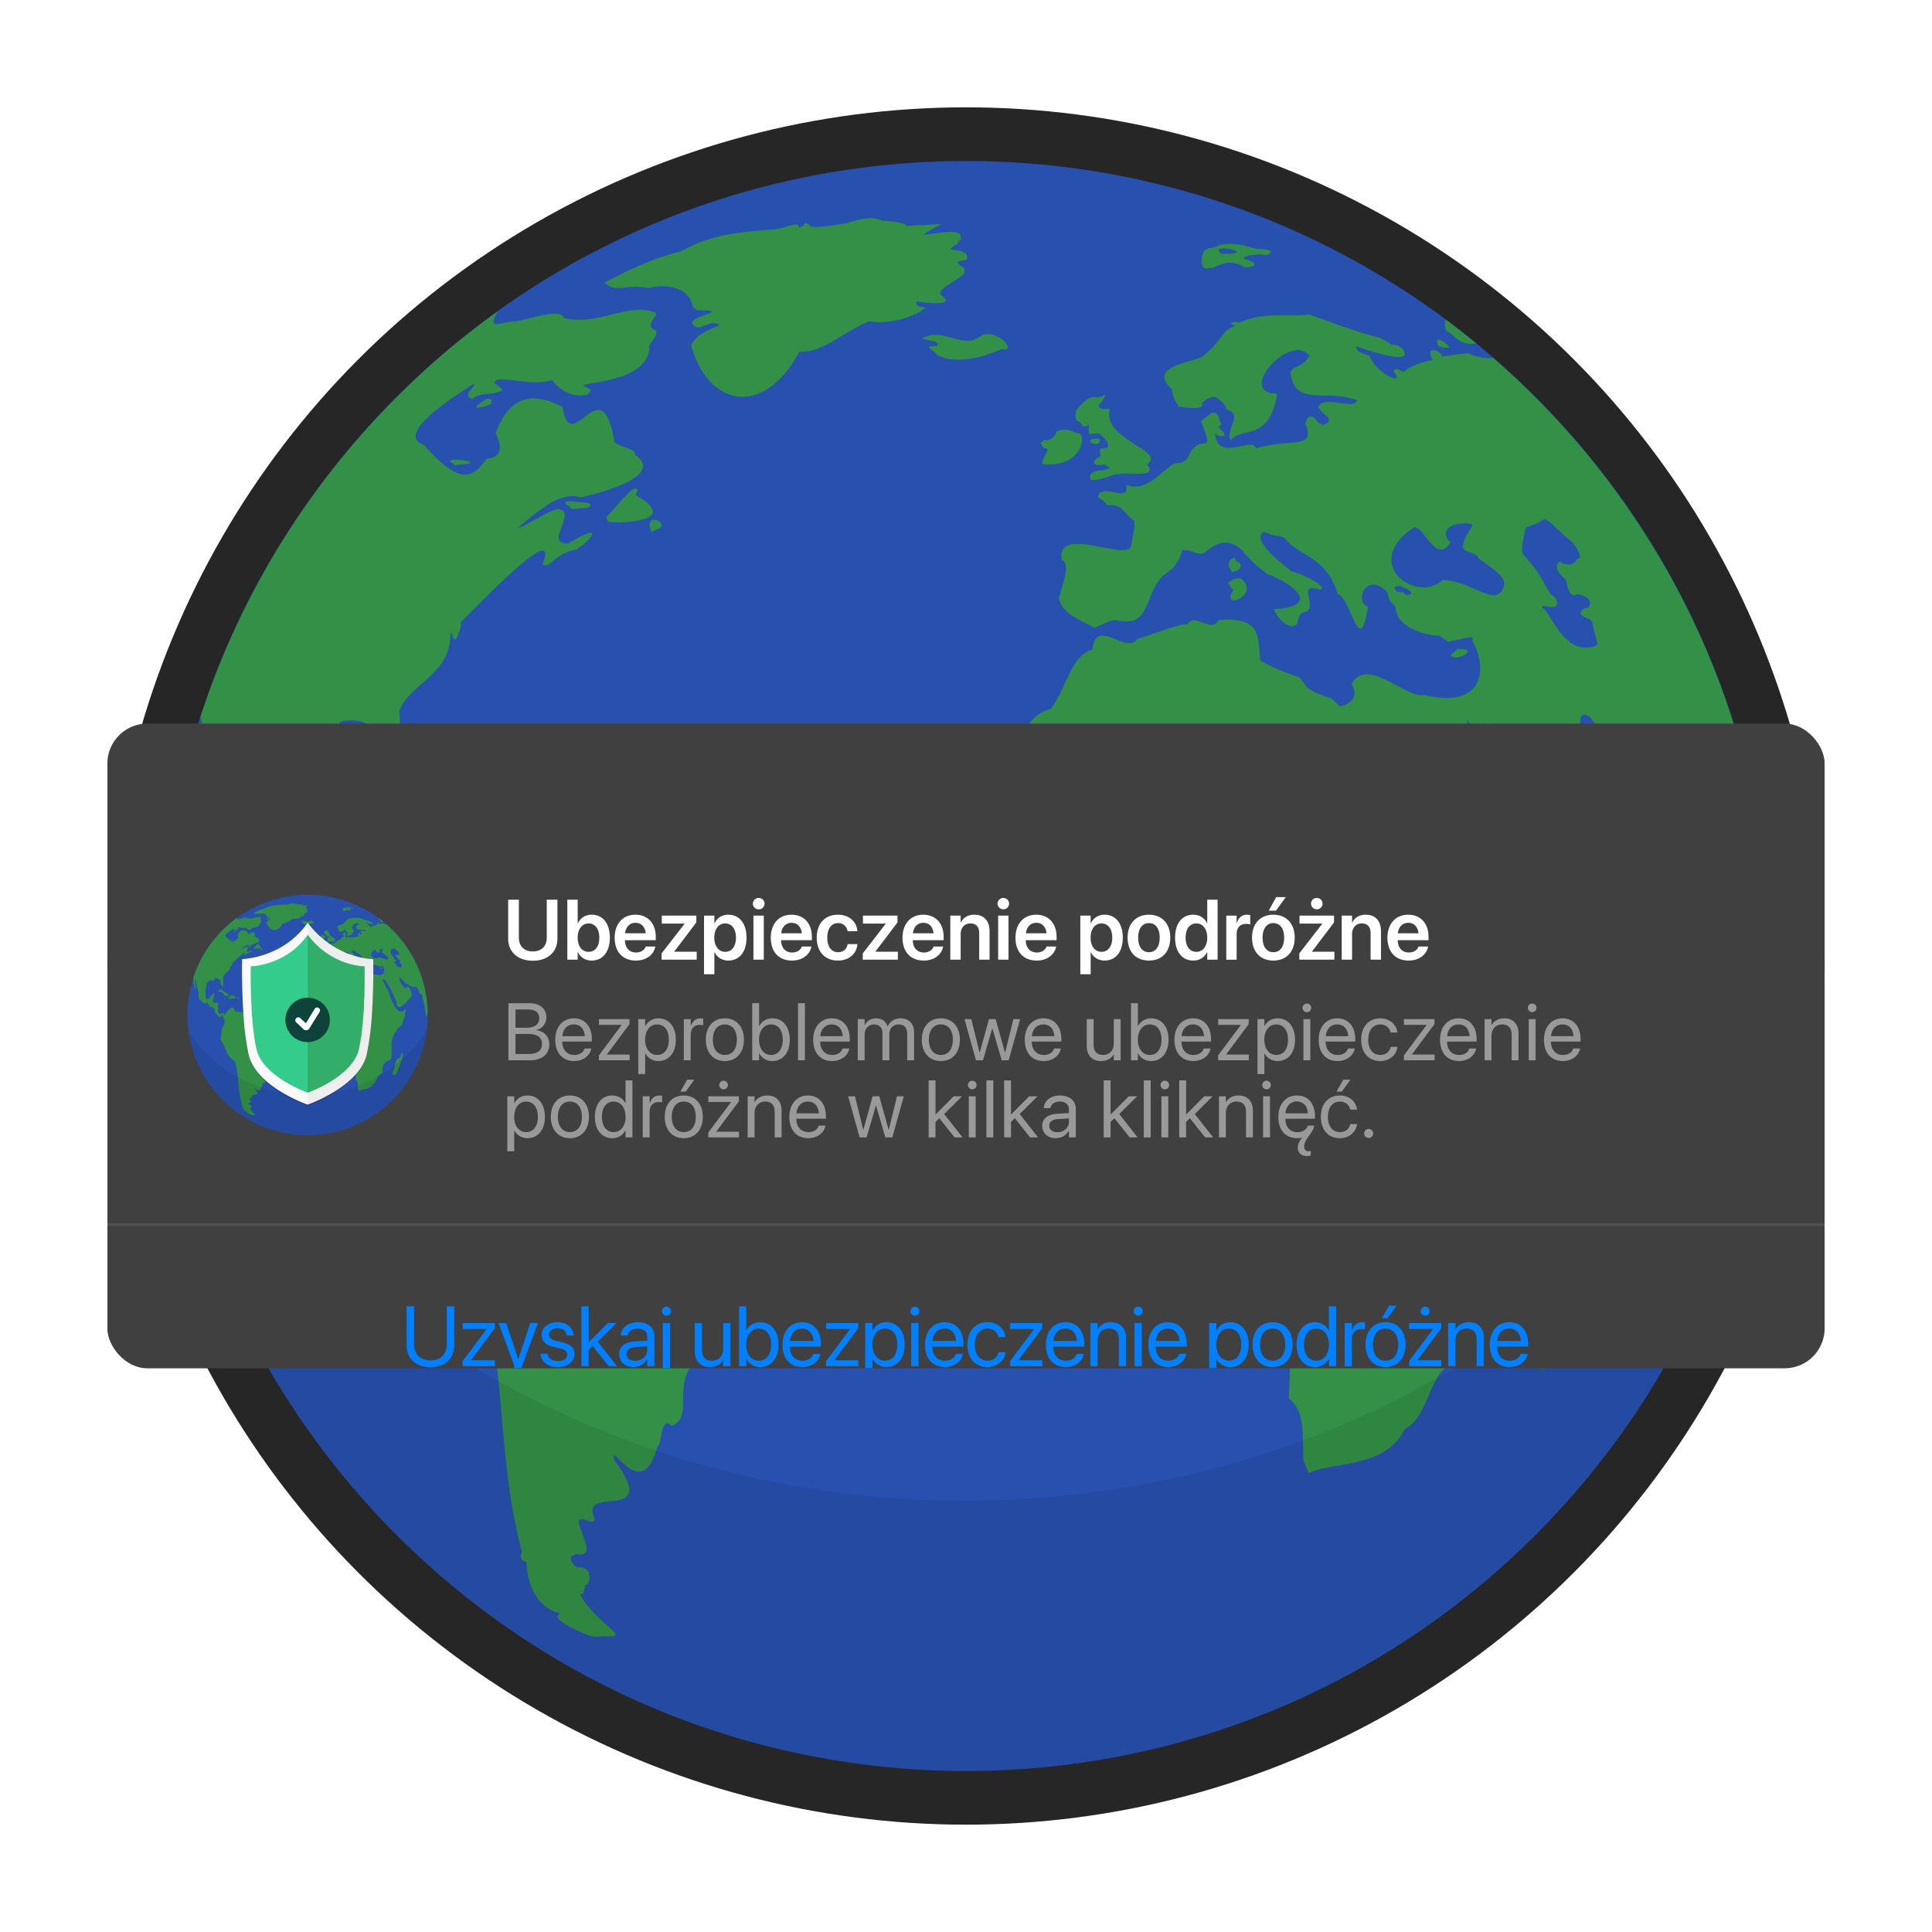
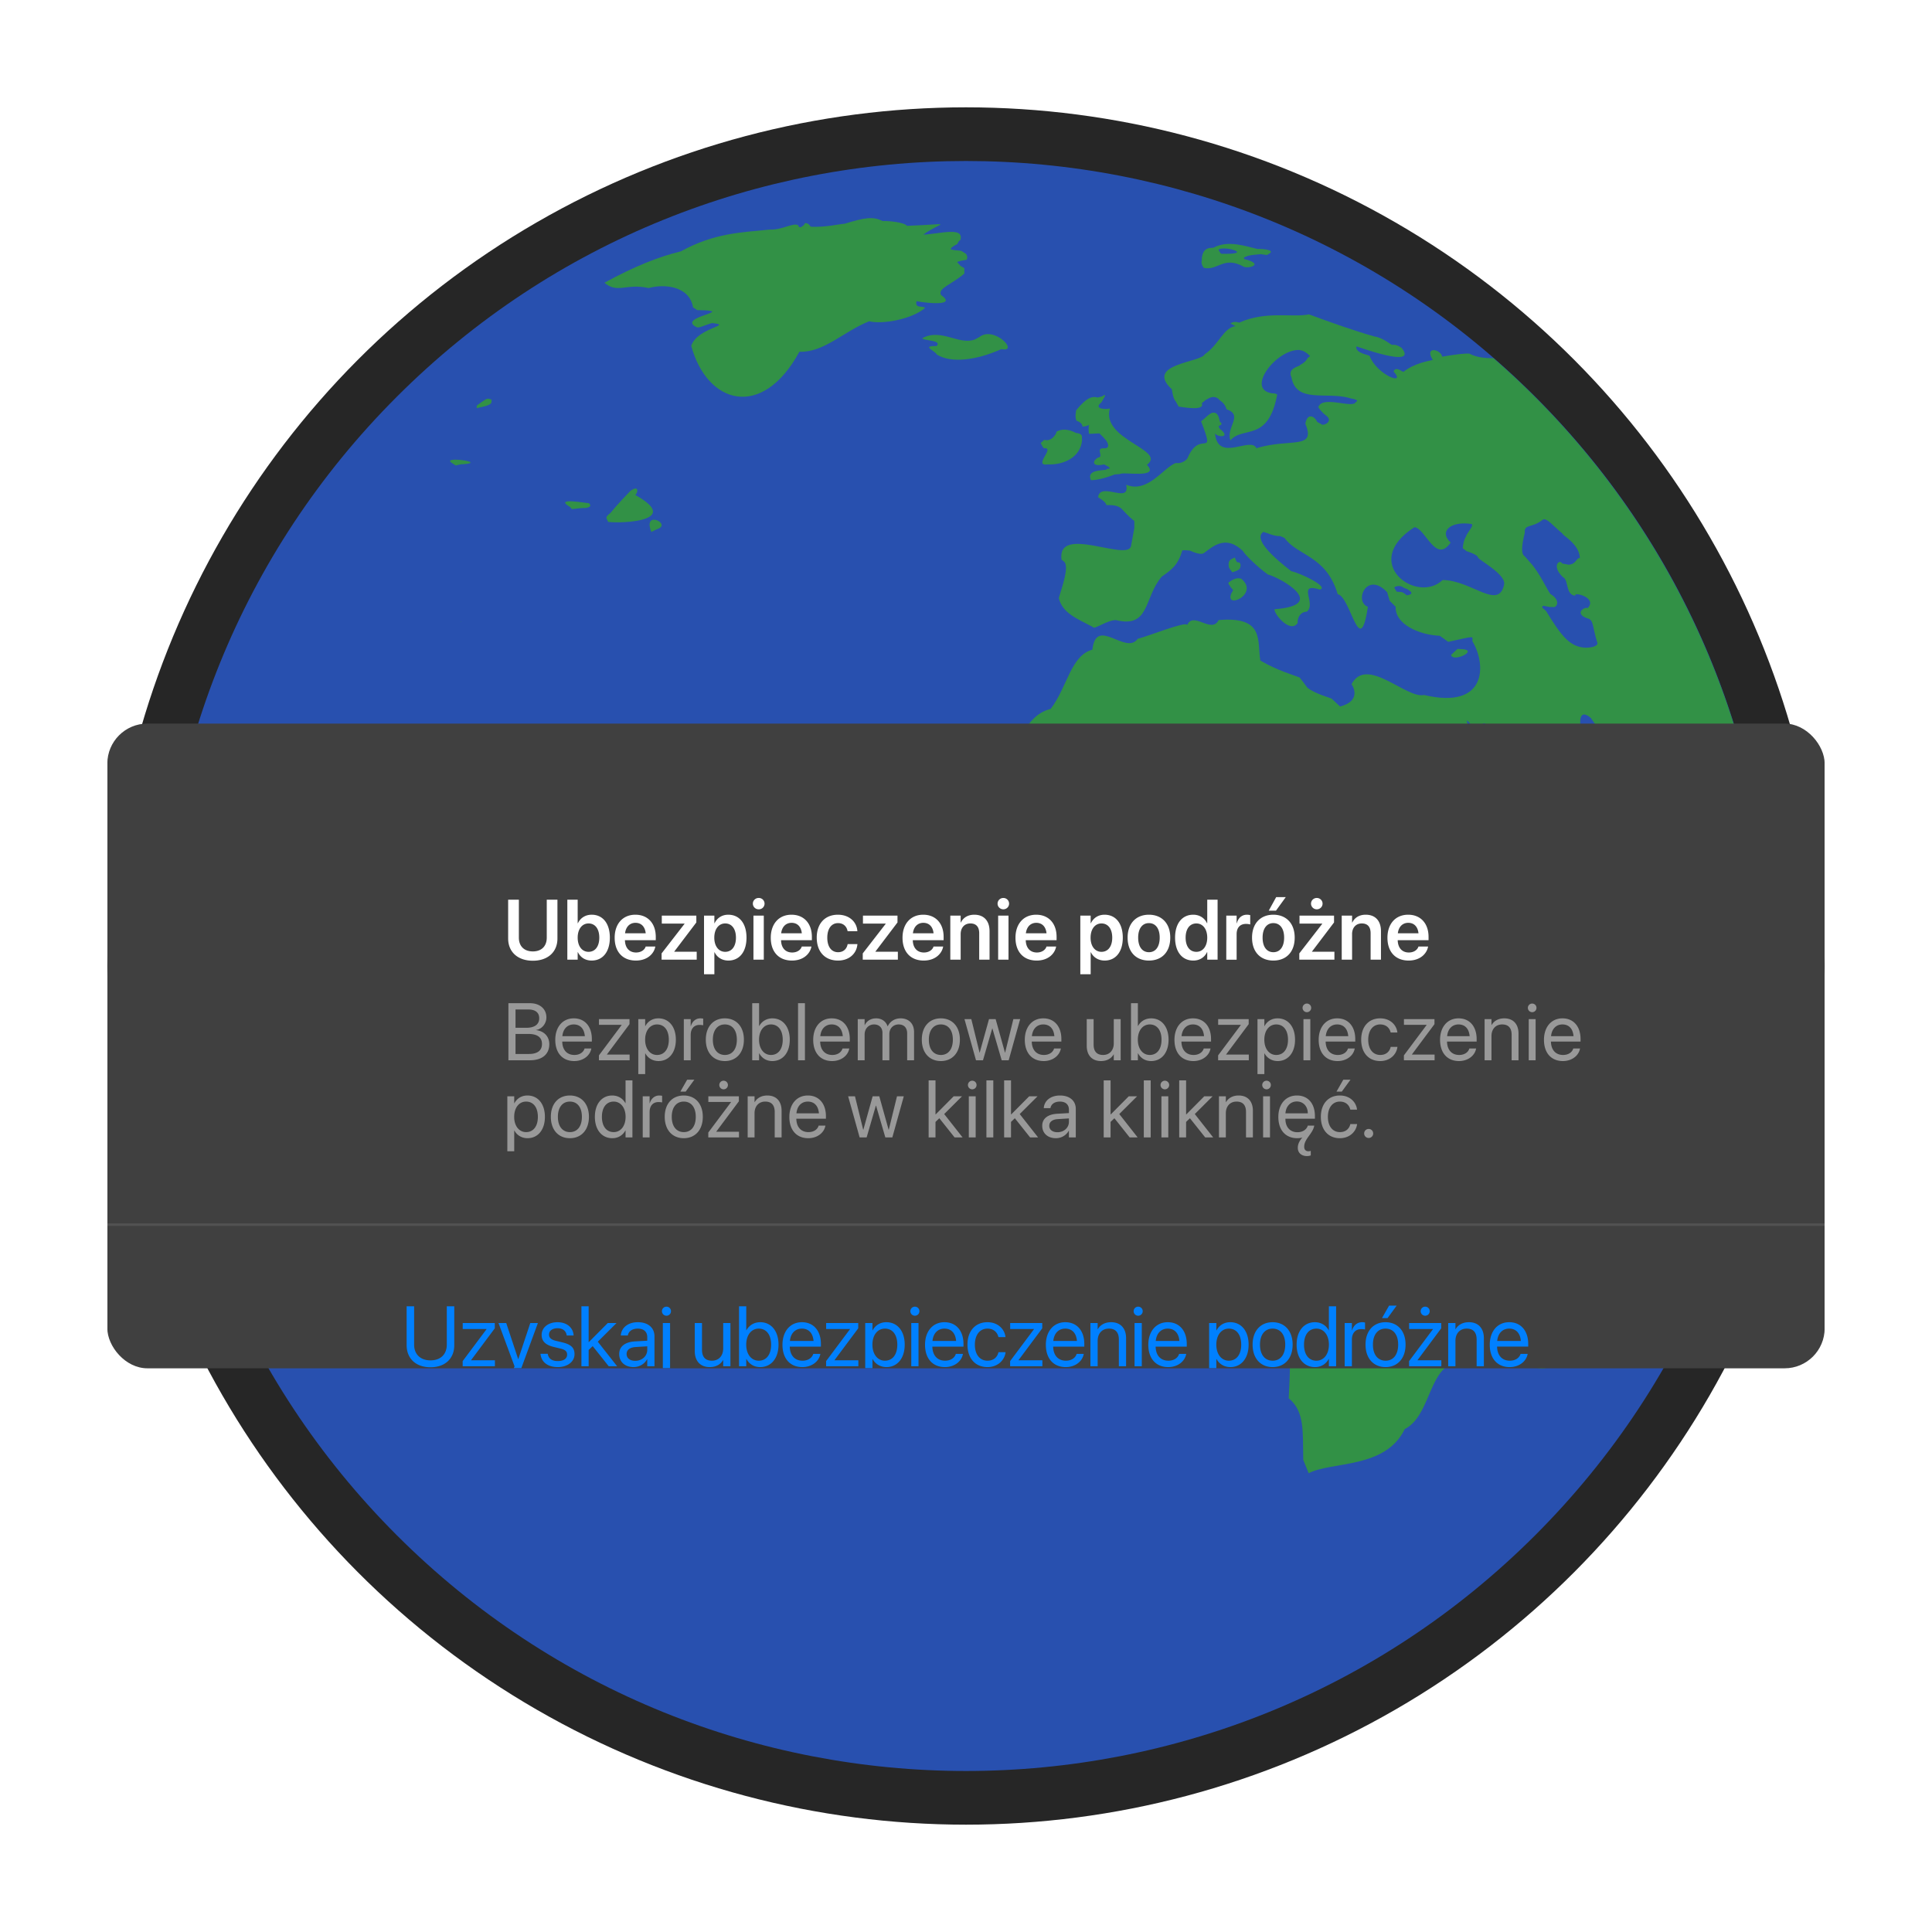
<svg xmlns="http://www.w3.org/2000/svg" width="576" height="576" fill="none">
  <g clip-path="url(#a)">
    <circle cx="288" cy="288" r="256" fill="#262626" />
    <path fill="#2850AF" d="M457.707 457.703c93.724-93.722 93.724-245.682 0-339.408-93.727-93.727-245.688-93.727-339.411 0-93.728 93.726-93.728 245.682 0 339.408 93.723 93.726 245.684 93.726 339.411 0Z" />
    <path fill="#329146" d="M273.264 89.761c-.571.08 13.039 2.19 7.295-1.799-1.095-1.993 3.124-3.104 6.936-6.397v-1.622l-1.079-.632-1.079-1.171c.817-.338.612-.318 2.882-.72.049-.464.435-.536-.181-1.712l-1.26-.809c-.986-.39-1.111-.048-3.333-.54 0-.402.395-.808 1.981-1.621-.069.233.281-.967.901-1.172 1.208-4.154-6.259-1.78-11.078-1.622 5.745-4.098 9.577-3.152-4.863-2.613-.741-1.059-5.374-1.501-7.294-1.44-2.83-1.494-5.616-.919-11.256.808-2.089.161-5.672 1.095-10.148.902.092.181-.536-1.224-1.683-1.079l-.362.6-.841.6c.269-.085-.89.285-.721-.483-1.421-1.095-4.746 1.364-8.526 1.2-8.671.869-16.63 1.03-26.537 6.484-6.67 1.623-13.892 4.5-22.817 9.368 3.945 3.353 6.437.092 13.176 1.59 4.577-1.3 12.181-.664 13.24 5.764l1.26.81c12.793.2-6.779 2.004-.088 5.132.76.238 2.197-.648 4.504-1.26 6.618.668-4.303 1.212-6.215 6.755 4.697 17.378 21.09 22.285 32.244 1.799 7.416.218 13.096-6.026 20.805-9.097 3.892.986 12.712-.584 16.661-3.962-.535-.809-3.172.33-2.52-2.073v.012h-.004Zm18.732 10.721-1.352.721c-4.626 1.843-10.161-3.478-15.672-.359.053.749 6.127.492 4.231 2.339-4.786-.112-.302 1.433.089 2.524 4.396 2.697 11.815 1.675 19.274-1.622 5.463 1.079-2.142-7.08-6.574-3.603h.004Zm-147.164 18.549c-.093.129-.298.104-2.701 1.892v.901c-.286-.414 4.645-.575 4.412-2.161v-.544l-.99-.269-.721.181Zm25.04 32.063.539.54c-.511.41 2.174-.242 4.143-.182-.049-.016 2.415-.225.99-1.441-.165.117-10.74-1.908-5.676 1.079h.004v.004Zm-35.129-13.058s.902.632 1.172.721c-.592.221 1.417-.471 2.25-.362 7.314-.544-6.908-2.528-3.422-.359Zm54.673 9.549c.886-.893 1.039-3.095-1.53-1.171-.623.68-3.687 3.784-5.853 6.485 0 0-1.352.99-1.26 1.53l.54 1.171c4.307.52 22.068-.253 8.107-8.015h-.004Z" />
    <path fill="#329146" d="M194.186 158.571c-.507.322 1.473-.777 1.981-.902 4.025-1.59-4.65-5.68-1.981.902Zm-63.671 88.89-1.711-1.353c-3.088-.801-18.111-16.621-19.452-3.602l.991-.81 1.171-.362.99-.99c1.615 1.992 7.436 2.556 8.736 6.936.02 2.125 1.614 3.063 7.657 2.431-.331-.052 3.168-.809 1.622-2.25h-.004Zm12.425 4.417c.254-1.007-4.654-3.285-7.025-3.152.926.173-6.11-1.039-2.161 2.25 2.459 4.251-6.663-2.423-4.235 3.692l1.441 1.441c1.373-.053 6.473-.58 8.916-1.353-.499-.072 5.379.986 4.324-1.892l-1.26-.99v.004Zm-20.535 2.251s1.172-.539-.088-.628c-8.048.954 6.437 4.585.088.628Zm25.396-1.443.181.99c-.169.322-.555.366-.269 1.171 1.876 1.683 6.996-1.308.088-2.161ZM358.885 79.855c4.126.966 5.893-3.655 11.891-.358 1.248.728 6.566-.688.117-2.282v-.48c1.478-.535.733-.567 4.923-.962.6.121 1.921.242 1.921.242l.603-.358c1.828-1.031-1.175-1.482-3.486-1.442-2.963-.632-8.703-2.797-13.087-.358-1.046.073-3.281-.169-3.482 3.482.246-.056-.616.942.6 2.52v-.004Zm4.802-5.644c2.512-.736 9.931 1.72.367 1.442 0 0-1.325-1.442-.367-1.442Zm114.375 290.604c1.22-.785-4.585-2.673-2.882 1.441.302-.032-1.216 1.292-1.264 4.323l-1.8 3.064c-10.547 1.292-7.834 14.572-12.966 24.137-.282 1.94-3.072 4.734-.721 10.084 10.418 1.872 12.375-20.047 18.196-32.599l1.264-.721c1.067-2.173-.419-3.586.177-9.725h-.004v-.004Zm-41.604-171.239-1.92-.117-1.924 1.799c.459 2.255 7.733-1.091 3.84-1.682h.004Zm-69.061-22.953c.306-.1 2.186-.611 2.295-1.304 0 0 .362-.72 0-1.441-.837-.777-.624.737-1.562-1.683-.543.479-2.367.367-1.683 3.124l.95 1.304Z" />
    <path fill="#329146" d="m367.411 170.639-.013-.017c-.063.021-.088.029.013.017Zm.239 5.286-.599 1.079c-1.836 4.851 8.687-.04 2.882-4.561.109.314-.962-.688-3.124.842-.564.555-1.03.157.121 1.803l.72.841v-.004Zm-56.436-42.274c3.647-.382-3.506 5.459 1.2 4.803 4.488.205 9.77-1.953 10.205-7.327-.314-.483.72-1.787-1.8-2.041-.358-.149-3.24-1.908-5.881-.358.265.121-1.276 3.148-3.607 2.399l-1.079.962.596 1.079.362.479.004.004Zm17.959 4.817c.02-.004.033 0 .054-.009-.183-.062-.154-.041-.054.009Z" />
    <path fill="#329146" d="M322.737 127.171c-.089-.089.713.165 1.924-.483.089.08-.298.467 0 2.64h.596l2.524-.12 1.2 1.199.841.962c-.302-.394 1.94 2.464-.841 2.283-2.48-.053.253 2.54-1.562 2.761-1.659.785-2.198 2.919 1.747 2.049-.097-.048-.125-.068.052-.008-.02 0-.032 0-.052.008.439.226 3.035 1.381.773 1.313.761.772-6.393-.355-4.686 3.361 1.369.084 3.945-.463 7.085-1.683l1.562-.121c.761-.805 12.093 1.49 8.047-2.761 5.998-4.485-13.759-7.395-11.054-16.811-.463.33-5.29.387-2.52-1.803l.841-1.441c.838-1.441-.6-.363-.6-.363l-1.324.363c-1.751-.479-3.373.048-6.485 3.84.125-.117-.471 1.888.12 3.003-.555-.012 1.736.346 1.8 1.804l.012.008Z" />
-     <path fill="#329146" d="M325.018 131.974c-.245-.298 1.261 1.01 2.762 0-.064-.435.721-1.276-.841-1.2.491.266-2.182-.515-1.921 1.2Zm105.314-28.341 1.679.121c.399-.716-5.068-4.782-3.241-.72.721.479 1.566.599 1.566.599h-.004Zm.843-4.923c2.532.757 3.393 4.525 8.933 3.664a238.861 238.861 0 0 0-9.098-7.105c-.322.87-.322 1.988.165 3.441ZM63.113 236.322c3.128.604-2.66-21.029 1.8-18.553-.528 8.908 3.969 16.581 5.406 26.838-.044 4.247-1.856 10.941 5.1 15.015.733.636 2.855 3.063 6.007 4.863-.556-.471 3.127 2.431 3.3.06 3.877-4.07 4.13 3.051 8.345 6.546 4.09 1.078 7.802 1.743 9.787 8.526.35-.169-.721 1.546 1.139 4.806l.781.238c1.272 1.694 4.573 5.189 8.284 7.87 2.979 1.638 2.601-12.93 6.546.656 2.596 3.442 3.957 11.183.056 16.935-6.01 7.214-2.963 16.827-5.583 26.118.531 2.637 4.396 7.069 6.247 12.129 1.273 1.791 3.084 9.303 5.765 12.193 1.687 5.016 4.424 11.304 11.586 15.849-.121-.637 1.872 3.26 4.444 3.779.032-.052.322.789 1.019 1.8 7.97 25.377 4.818 52.32 12.487 80.756-.226.27-1.059 2.512 1.32 2.939.121 4.065 1.457 12.169 8.768 14.95-.58-.004 2.307.085.539 1.023-.885.978 3.474 3.474 7.685 5.281 1.143.226 1.707 1.413 5.765.838 9.419.732-.902-2.569-6.844-12.367l.962-.241c.6-1.8.6-2.524.6-2.524 2.017-.302 2.242-5.986-2.278-5.282.515.012-2.069-.579-1.921-3.24l1.442-.846c8.091 1.832-2.275-10.965 1.92-10.325.885-.27 3.184 1.86 3.752-.149-5.298-10.531 20.232 1.9 5.764-17.559-1.521-6.566 8.249 14.041 12.971-4.324 1.127 1.059.752-9.379 4.142-5.853 9.259-3.546-6.441-19.797 20.712-25.308.539-.91 2.906-1.808 2.431-5.314 7.334-11.429-1.626-24.27 13.78-41.338 1.187-1.8 3.228-8.168-1.079-14.5-5.998.076-10.133-7.926-18.82-9.098-2.592-4.492-9.689 3.603-9.46-2.79l-2.613-1.71c-2.427-3.128-9.476.551-9.186-4.054-2.822-.314-3.784-3.897-4.774-8.917-2.79-3.341-4.171-17.527-15.491-13.602-.958-.177-4.581-1.626-6.932-2.882.592-3.434-2.5-6.055-5.495-9.637-3.381-5.64-10.019-2.444-15.671-5.044-1.425-1.441-1.671 2.858-5.044-1.079-4.839-15.994-13.043-.129-20.74 7.926-2.504-3.325-3.361-4.875-10.088-1.087-2.918-3.836-2.894-9.717-2.282-17.289.813-12.838-15.442 2.858-9.368-15.615l.358-1.562c.129-.033-.58-2.045 1.441-4.565l.242-2.041.721-.6c-7.456-2.91-20.539 33.456-18.675-9.428l.237-.72c2.61-2.436-.305-9.569 4.682-12.85 0 .036.48-.41 1.441-.479l.902-1.441c1.308-5.04 14.182 3.925 9.726-4.505-.036-.849 7.338-1.582 8.884 1.14.053-.025.749 2.258 2.283.12l.539-.483c1.393 11.207 8.136 29.701 6.188-4.323 2.709-7.987 15.204-10.744 15.188-22.696.652-2.234.813 4.674 2.524-.664.048-.391.612-.624.652-3.261-.141.105-.153.069.004-.161 0 .06-.004.105-.004.161 1.936-1.437 30.268-32.055 24.327-17.153 2.19 1.623 3.317-3.172 10.084-4.44 3.51-1.884 9.754-8.965-2.52-1.739-7.379.085 3.14-9.359-2.883-10.329-2.858.048-20.393 11.863-6.489 1.139 2.295-1.554 7.645-6.276 13.148-4.565 2.218-.318 26.198-6.042 16.211-12.668.1-1.892-2.267-1.51-6.123-3.724-3.68-23.429-12.967 5.302-15.491-10.567-7.318-3.788-15.144-4.911-19.93 7.81.7 1.565 3.558 7.084-2.766 7.684-4.826 7.121-9.138 6.401-18.67-4.206-8.599-3.044 7.982-13.748 15.011-18.248.676 1.236-3.913 2.866-.6 4.682 2.335-2.279 5.853-.902 9.186-2.762.089.37-1.308-1.409-2.519-2.101.37-2.999 10.418 1.376 17.289-.902 1.16 2.113 5.689 5.704 10.511 4.323l.962-1.26c-.286-.128-.374-.527-2.282-1.32.483-1.292 18.884-.966 19.753-11.348-1.175-.161 3.06-3.764 1.864-5.281-1.803-.262-2.138-1.949 0-4.263v-.902c-8.639-3.301-16.259 3.945-27.317 1.622-1.128-3.442-11.663.91-15.37 1.083-3.112-.149-7.967 3.043-4.448-3.088-41.19 29.524-72.638 71.731-88.627 120.947 1.666 4.827-.008 13.973 3.37 22.519v.008h.003Z" />
    <path fill="#329146" d="M137.446 185.396v-.166c-.162.237-.15.274 0 .166Zm307.82-78.595c-1.856-.028-4.718-.056-7.19-1.368-1.107-.117-3.945.181-8.107.902-.435-2.271-5.439-3.245-2.794.99-1.268.298-5.438.926-8.735 3.51-.234.209-2.315-1.84-2.971-.089 4.021 4.457-4.976 1.063-7.117-4.593-.021-.37-4.429-.797-3.966-2.882-.515-.286 18.9 7.017 13.422.358.289.399-1.091-1.091-2.79-.809-.511-.141-2.697-2.145-5.314-2.52-5.66-1.602-12.721-4.078-19.451-6.573-4.956 1.026-12.862-1.12-20.72 2.431.169.23-1.324-.704-2.697.27l.99.543.54.27c-3.607.422-4.916 5.475-9.187 8.377-1.171 2.492-17.744 2.826-9.995 10.269.366-.35.209 2.56 1.348 3.784l.862 1.554c.962.093 8.003 1.469 6.883-1.014.484-.391.475-.371 1.442-1.172-.334.592 1.63-1.711 3.598-.088.065.45 1.792.869 2.343 3.063 5.189 1.735-.245 5.402 1.172 9.275 3.744-4.392 11.279.712 13.956-13.691l-.632-.27c-9.737-.374.512-13.622 7.476-12.97-.061.266.761-.354 2.975 1.799-1.598 1.043-.35 1.132-3.064 2.702.198.342-3.864.764-2.524 3.602 1.413 7.919 10.314 4.219 17.383 6.216-.93-.024 3.542.414 1.803 1.171-.777 2.077-9.673-1.968-11.078 1.349-.592-.125 1.505 2.343 1.892 2.343-.91-.242 2.564 1.066.543 2.701.334-.338-1.074.926-1.803.088 0 0-1.079-.451-1.172-.72-.225-.946-2.725-3.096-3.421.72 3.313 7.866-4.497 4.235-14.589 7.295-1.667-3.656-11.461 4.44-12.342-4.412.861 1.243 5.015 1.352 1.352-1.442l-.273-.72c.108-.205 1.392-.322.631-1.172-.563.576-.076-3.707-2.882-2.701.04.093-.483.153-1.799 1.441l-1.172.991c4.469 11.706-.314 2.089-4.053 10.985.116-.064-1.164 1.784-3.515 1.442-3.735 1.429-8.353 9.121-14.77 6.485 1.313 5.953-7.688-1.111-8.377 3.691-.628-.262 2.214 1.143 2.432 2.25-.21.447 3.212-.612 5.044 1.711-.254-.35 1.231 1.538 3.333 3.152v2.073c-.101.709-.54 2.77-.991 5.403-1.066 4.73-22.168-6.522-20.715 4.053l.813.632c1.433 1.522-.423 6.795-1.622 10.809 1.067 4.545 5.507 6.167 10.176 8.647.262.942 4.227-2.102 6.848-2.073 10.217 2.532 8.293-6.788 13.683-12.971 3.083-2.141 4.871-3.538 6.127-7.833-.048.032 1.381-.081 2.166.092-.604-.443 2.681 1.49 4.142.809 2.52-1.759 6.445-5.849 11.799-.632.117.532 4.166 4.678 7.387 6.936 3.723.962 18.348 9.142 1.98 10.358-.229 1.385 4.755 7.419 6.936 4.054-.169-.125-.012-3.225 2.705-3.333 2.987-2.363-3.16-8.824 3.873-6.574 2.907-.733-5.724-4.915-8.558-5.495-.089-.229-12.395-8.953-8.285-11.71l1.079.358c-.733-.39 1.977 1.002 3.965.902l1.264.539c3.905 5.439 12.427 5.193 15.849 16.754 3.997.902 6.582 20.003 9.005 3.78-4.215-1.57-.334-10.808 5.765-4.323l.72 2.52 1.804 1.803c-.234 5.201 6.964 8.373 13.147 8.647l2.524 1.804c8.285-1.804 7.202-1.804 7.202-.182 4.203 6.928 4.424 20.49-14.408 16.03-5.313 1.188-17.092-11.766-21.617-3.24 1.164 1.807 2.057 5.241-3.421 6.666l-2.524-2.343c-.23-.169-4.996-1.465-7.202-3.245.157.298-.878-1.243-2.343-3.063-2.186-.874-6.417-1.989-11.706-5.044-.991-5.781 1.409-13.276-12.431-12.069-2.134 4.199-7.476-2.701-9.364 1.442-.399-1.18-11.924 3.478-14.77 4.142-3.534 5.02-12.395-6.868-13.51 3.24-6.449 1.719-7.443 11.111-12.431 17.656-8.578 2.15-9.552 12.858-17.47 21.436-3.277 7.198 4.472 18.578-1.623 31.524-.165.274 1.304 2.403.358 4.682-4.887 7.681 7.065 5.869 9.911 15.671 7.983 18.767 14.299 15.998 36.202 17.467 5.008-2.468 16.566-11.34 23.236-1.795 3.398 3.735 8.824 1.32 13.333 5.587l1.264 3.241c1.513 3.067-7.826 13.59-2.162 17.474 1.264 2.42 7.757 9.843 8.103 15.31 1.735 1.553.355 9.194 2.883 13.328.427 7.451-6.55 17.757-7.927 27.921 5.773 9.162 5.62 18.848 4.863 33.682 4.815 3.953 4.151 9.943 4.328 18.376l1.618 3.961c6.984-3.586 22.857-1.235 28.638-13.147 7.29-3.752 7.081-16.352 13.872-19.455 11.183-2.271-2.222-19.371 15.672-26.927 2.117.193 7.161-3.949 7.205-7.926 2.182-19.029-5.454-33.956 11.167-53.677-.197-3.156 6.405-7.487 9.815-10.176.205-4.324 6.143-16.509 6.396-22.068-1.091.362 3.442-9.802-.358-9.275-14.512 17.712-27.507-18.014-32.877-35.304-3.373-5.978-10.507-18.207-12.431-26.476 1.409.572 3.877 6.469 4.867.898 1.18-.185.314.318.99 1.98.081-.032.141.954 1.264 2.971 7.75 10.942 14.581 27.056 21.207 40.944-.249 15.796 8.639 11.513 18.417 2.105 8.554-10.816 19.548-13.437 4.054-33.774l-1.534 1.888c-.258 6.352-8.598 1.268-14.138-12.519-1.095.092-2.926-9.295 1.888-5.225 5.097 7.656 13.192 14.669 25.486 17.921-.137 1.147 6.135-1.425 6.663 1.26l.543 1.804c4.553 2.954 1.993 6.875 7.29 12.519 3.655-4.376 1.937 2.468 3.965 8.196 1.744 8.945 4.578 20.768 6.039 32.603.31 1.167 2.975 4.267 2.431-1.083l.177-1.079c.439-1.163.737-2.423.975-3.732-1.595-70.124-33.235-132.786-82.589-175.658h.008v.004Zm-24.544 70.202c-.241.358-1.324.479-1.324.479.189.221-.451-.532-1.441-.958l-1.558-.121-.721-1.2c-.093-.125 1.522-1.063 2.758 0l1.199.479.842.6s.483.358.241.721h.004Zm9.372-4.082c-7.661 7.366-24.834-5.193-8.41-15.732 3.265.217 6.34 11.11 10.809 4.565-3.615-3.333.024-6.497 6.248-5.527.68.398-.822 2.009-1.566 3.365.217.073-.858.958-1.083 3.841l1.083.841c-.894-.185 3.24.845 3.482 1.92.056.701 8.099 4.831 7.805 7.926-1.61 8.088-9.653-1.123-18.368-1.199Zm35.779-13.808c-.201.427 4.927 2.983 5.161 7.206-1.212.088-1.055 1.872-3.358 2.041l-1.924-.358c-.704-1.438-3.397.66.238 4.081 1.759.781.664 5.33 3.723 5.523-.962-1.304 6.763.475 3.607 3.724-.527-.648-4.311 1.49-.124 3.003 2.024.423 1.465 2.339 3.003 7.206.378.813-.938 1.582-3.599 1.562-4.577-.266-7.089-3.442-11.65-10.93l-1.196-1.078c.366-.697-.084-.544 2.279-.121h.962c1.191.322 2.379-2.069-.721-3.841-.805-.885-3.478-6.77-6.123-9.484l-1.562-1.803c-1.171-.584-.934-3.269 0-6.964-.209-2.806 2.077-1.297 5.403-3.961 1.167-.588 2.906 1.71 5.881 4.202v-.008Z" />
    <path fill="#329146" d="m351.44 121.287-.037-.07c-.154-.017-.17 0 .037.07Z" />
-     <path fill="#000" fill-opacity=".25" d="M287.722 447.397c-101.433 0-190.04-51.797-237.807-128.897C64.898 436.645 165.78 528 287.996 528s223.692-91.911 238.201-210.571c-47.603 77.692-136.572 129.968-238.479 129.968h.004Z" opacity=".3" />
    <g filter="url(#b)">
      <g clip-path="url(#c)">
        <rect width="512" height="192.215" x="32" y="191.727" fill="#404040" rx="11.942" />
        <g filter="url(#d)">
          <g clip-path="url(#e)">
            <path fill="#2850AF" d="M117.04 279.941c13.99-13.99 13.99-36.673 0-50.663-13.99-13.991-36.674-13.991-50.664 0-13.99 13.99-13.99 36.673 0 50.663 13.99 13.991 36.674 13.991 50.664 0Z" />
            <path fill="#329146" d="M89.508 225.018c-.085.013 1.947.327 1.09-.268-.164-.298.466-.463 1.035-.955v-.242l-.161-.094-.161-.175c.122-.051.091-.048.43-.108.007-.069.065-.08-.027-.255l-.188-.121c-.147-.058-.166-.007-.498-.081 0-.06.06-.12.296-.242-.01.035.042-.144.135-.175.18-.62-.935-.265-1.654-.242.857-.611 1.43-.47-.726-.39-.11-.158-.802-.224-1.089-.215-.422-.223-.838-.137-1.68.121-.312.024-.847.163-1.515.135.014.027-.08-.183-.251-.161l-.054.089-.126.09c.04-.013-.133.042-.107-.073-.212-.163-.709.204-1.273.18-1.294.129-2.482.153-3.961.968-.996.242-2.074.671-3.406 1.398.589.5.96.014 1.967.237.683-.194 1.818-.099 1.976.861l.188.12c1.91.031-1.012.3-.013.767.114.035.328-.097.672-.188.988.099-.642.18-.927 1.008.7 2.594 3.148 3.326 4.813.268 1.107.033 1.954-.899 3.105-1.358.581.148 1.898-.087 2.487-.591-.08-.121-.473.049-.376-.309v.001Zm2.797 1.6-.202.108c-.69.275-1.517-.519-2.34-.053.008.111.915.073.632.349-.715-.017-.045.214.013.376.656.403 1.764.25 2.877-.242.816.161-.32-1.057-.981-.538Zm-21.968 2.77c-.014.019-.044.016-.403.282v.135c-.043-.062.694-.086.659-.323v-.081l-.148-.04-.108.027Zm3.738 4.785.08.081c-.076.061.325-.036.619-.027-.007-.003.36-.034.148-.215-.025.017-1.603-.285-.848.161h.001Zm-5.243-1.948s.134.094.175.107c-.089.033.211-.07.335-.054 1.092-.081-1.03-.377-.51-.053Zm8.16 1.425c.133-.133.155-.462-.228-.175-.093.102-.55.565-.874.968 0 0-.201.148-.188.229l.08.174c.644.078 3.295-.037 1.211-1.196Z" />
            <path fill="#329146" d="M77.704 235.29c-.075.048.22-.116.296-.135.6-.237-.694-.848-.296.135ZM68.2 248.559l-.255-.202c-.461-.12-2.703-2.481-2.904-.538l.148-.121.175-.054.148-.148c.24.298 1.11.382 1.304 1.036.003.317.24.457 1.143.363-.05-.008.473-.121.242-.336Zm1.855.659c.038-.15-.694-.49-1.048-.471.138.026-.913-.155-.323.336.367.635-.995-.361-.632.551l.215.215c.205-.007.966-.086 1.33-.202-.074-.01.804.148.646-.282l-.188-.148v.001Zm-3.065.336s.175-.081-.013-.094c-1.202.142.96.684.013.094Zm3.79-.216.028.148c-.026.048-.083.055-.04.175.28.251 1.044-.195.013-.323Zm31.509-25.799c.616.145.88-.545 1.775-.053.186.109.98-.103.018-.341v-.071c.22-.08.109-.085.734-.144.09.018.287.036.287.036l.09-.053c.273-.154-.175-.221-.52-.215-.442-.095-1.299-.418-1.954-.054-.156.011-.489-.025-.519.52.036-.008-.092.141.089.376v-.001Zm.717-.842c.375-.11 1.482.257.055.215 0 0-.198-.215-.055-.215Zm17.073 43.379c.182-.117-.685-.399-.431.215.045-.005-.181.193-.188.645l-.269.458c-1.574.193-1.169 2.175-1.935 3.603-.043.289-.459.706-.108 1.505 1.555.279 1.847-2.993 2.716-4.866l.189-.108c.159-.324-.063-.535.026-1.451v-.001Zm-6.211-25.561-.286-.017-.287.268c.068.337 1.154-.163.573-.251Zm-10.308-3.426c.045-.015.326-.092.342-.195 0 0 .054-.108 0-.215-.125-.116-.093.11-.233-.251-.081.071-.353.054-.251.466l.142.195Zm-.001.002-.001-.002c-.007.002-.01.003.001.002Zm.039.789-.09.161c-.274.724 1.297-.006.43-.68.016.046-.143-.103-.466.125-.084.083-.154.024.018.269l.108.126v-.001Zm-8.425-6.31c.545-.057-.523.815.18.717.67.03 1.458-.292 1.523-1.094-.047-.072.107-.267-.27-.305-.053-.022-.483-.284-.877-.053.04.018-.19.47-.538.358l-.162.144.09.161.054.071v.001Zm2.681.719.008-.001c-.027-.009-.023-.006-.008.001Z" />
            <path fill="#329146" d="M96.893 230.603c-.013-.014.106.024.287-.072.014.012-.044.069 0 .394h.09l.376-.018.18.179.125.143c-.045-.059.29.368-.126.341-.37-.008.038.379-.233.412-.248.117-.328.436.26.306-.014-.007-.018-.01.009-.001l-.008.001c.065.034.453.206.115.196.114.115-.954-.053-.7.502.205.012.59-.069 1.058-.251l.233-.018c.114-.121 1.805.222 1.202-.413.895-.669-2.054-1.103-1.65-2.509-.07.049-.79.058-.377-.269l.126-.215c.125-.215-.09-.054-.09-.054l-.197.054c-.262-.072-.504.007-.968.573.018-.017-.07.282.018.448-.083-.002.259.052.268.269l.002.002Z" />
            <path fill="#329146" d="M97.234 231.319c-.037-.044.188.151.412 0-.01-.064.108-.19-.126-.179.074.04-.325-.077-.286.179Zm15.72-4.23.25.018c.06-.107-.756-.714-.483-.108a.63.63 0 0 0 .233.09Zm.126-.735c.378.113.506.676 1.333.547a35.834 35.834 0 0 0-1.358-1.061c-.048.13-.048.297.025.514Zm-54.94 20.542c.466.09-.398-3.139.268-2.77-.079 1.33.592 2.475.807 4.006-.007.634-.277 1.633.761 2.242.11.095.426.457.897.725-.083-.07.467.363.492.009.58-.607.617.456 1.246.978.61.161 1.165.26 1.46 1.272.053-.025-.107.231.171.718l.117.035c.19.253.682.775 1.236 1.175.445.244.388-1.93.977.098.388.514.59 1.669.009 2.528-.898 1.077-.443 2.512-.834 3.898.08.394.656 1.056.933 1.811.19.267.46 1.389.86 1.82.252.749.66 1.687 1.73 2.366-.018-.095.28.486.663.564.005-.008.048.118.152.269 1.19 3.788.72 7.809 1.864 12.054-.034.04-.158.375.197.439.018.607.218 1.816 1.309 2.231-.087 0 .344.013.08.153-.132.146.519.519 1.148.788.17.034.254.211.86.125 1.406.11-.135-.383-1.022-1.845l.144-.037c.09-.268.09-.376.09-.376.3-.045.334-.894-.34-.789.076.002-.31-.086-.287-.483l.215-.127c1.208.274-.34-1.636.287-1.541.132-.04.475.278.56-.022-.791-1.572 3.02.284.86-2.621-.227-.98 1.231 2.096 1.936-.646.168.158.113-1.4.618-.873 1.383-.53-.96-2.955 3.092-3.778.08-.136.434-.27.363-.793 1.095-1.706-.243-3.623 2.057-6.171.177-.268.482-1.219-.161-2.164-.895.011-1.513-1.183-2.81-1.358-.386-.671-1.446.538-1.411-.417l-.39-.255c-.363-.467-1.415.082-1.372-.605-.42-.047-.564-.582-.712-1.331-.417-.499-.623-2.616-2.313-2.031-.142-.026-.683-.242-1.034-.43.088-.512-.373-.904-.82-1.438-.505-.842-1.496-.365-2.34-.753-.213-.215-.25.426-.753-.161-.722-2.388-1.947-.02-3.096 1.183-.373-.497-.501-.728-1.505-.162-.436-.573-.432-1.451-.341-2.581.121-1.917-2.305.426-1.398-2.331l.053-.233c.02-.005-.086-.306.215-.682l.036-.304.108-.09c-1.113-.434-3.066 4.994-2.788-1.407l.036-.108c.39-.363-.046-1.428.699-1.918 0 .006.071-.061.215-.071l.134-.215c.196-.753 2.117.585 1.452-.673-.005-.127 1.096-.236 1.326.17.008-.003.112.337.341.018l.08-.072c.209 1.673 1.215 4.434.924-.645.404-1.192 2.27-1.604 2.267-3.388.098-.334.122.698.377-.099.007-.058.091-.093.097-.487-.02.016-.022.01.001-.024v.024c.288-.214 4.517-4.785 3.63-2.56.328.242.496-.474 1.506-.663.524-.281 1.456-1.338-.376-.26-1.102.013.468-1.397-.43-1.542-.427.008-3.045 1.771-.97.17.343-.231 1.142-.936 1.963-.681.331-.047 3.91-.902 2.42-1.891.015-.282-.338-.225-.914-.556-.55-3.497-1.935.792-2.312-1.577-1.093-.566-2.26-.733-2.975 1.166.104.233.531 1.057-.413 1.147-.72 1.063-1.364.955-2.787-.628-1.283-.454 1.192-2.052 2.24-2.724.102.184-.583.428-.089.699.349-.34.874-.135 1.372-.412.013.055-.196-.211-.377-.314.056-.448 1.555.205 2.581-.135.173.316.85.852 1.57.646l.143-.188c-.043-.02-.056-.079-.34-.198.071-.192 2.818-.144 2.948-1.693-.176-.024.456-.562.278-.789-.27-.039-.32-.291 0-.636v-.135c-1.29-.493-2.427.589-4.078.242-.168-.513-1.74.136-2.294.162-.465-.022-1.19.454-.664-.461a35.888 35.888 0 0 0-13.23 18.054c.25.72 0 2.086.504 3.361v.002Z" />
            <path fill="#329146" d="M69.235 239.293v-.024c-.024.035-.022.04 0 .024Zm45.948-11.731c-.277-.004-.704-.008-1.073-.204-.165-.018-.589.027-1.21.134-.065-.339-.812-.484-.417.148-.19.045-.812.138-1.304.524-.035.031-.346-.274-.444-.013.601.665-.742.159-1.062-.686-.003-.055-.661-.119-.592-.43-.077-.043 2.821 1.047 2.003.054.044.059-.162-.163-.416-.121-.076-.021-.403-.321-.793-.376-.845-.24-1.899-.609-2.904-.982-.739.154-1.92-.167-3.093.363.026.035-.197-.105-.402.041l.148.081.08.04c-.538.063-.734.817-1.371 1.25-.175.372-2.649.422-1.492 1.533.055-.052.031.382.201.565l.129.232c.143.014 1.194.219 1.027-.151.072-.059.071-.056.215-.175-.049.088.244-.256.538-.013.009.067.267.129.349.457.775.259-.036.806.175 1.384.559-.655 1.684.107 2.084-2.043l-.095-.041c-1.453-.055.076-2.033 1.116-1.936-.009.04.114-.053.444.269-.238.156-.052.169-.457.403.029.051-.577.114-.377.538.211 1.182 1.54.63 2.595.928-.139-.004.528.062.269.175-.116.31-1.444-.294-1.654.201-.088-.019.225.35.283.35-.136-.036.382.159.081.403.05-.051-.161.138-.269.013 0 0-.161-.067-.175-.108-.034-.141-.407-.462-.511.108.495 1.174-.671.632-2.178 1.089-.248-.546-1.71.663-1.842-.659.129.186.749.202.202-.215l-.041-.107c.016-.031.208-.049.094-.175-.084.086-.011-.554-.43-.404.006.014-.072.023-.268.216l-.175.147c.667 1.748-.047.312-.605 1.64.017-.009-.174.266-.525.215-.558.214-1.247 1.362-2.205.968.196.889-1.147-.165-1.25.551-.094-.039.33.171.363.336-.031.067.48-.091.753.256-.038-.053.184.229.497.47v.31c-.015.105-.08.413-.148.806-.159.706-3.309-.973-3.092.605l.122.095c.213.227-.064 1.014-.243 1.613.16.678.823.921 1.52 1.291.039.14.63-.314 1.022-.31 1.525.378 1.238-1.013 2.042-1.936.46-.32.727-.528.915-1.169-.008.005.206-.012.323.014-.09-.067.4.222.618.12.376-.262.962-.873 1.761-.094.018.079.622.698 1.103 1.035.556.144 2.739 1.365.296 1.546-.034.207.709 1.108 1.035.606-.025-.019-.002-.482.404-.498.446-.353-.472-1.317.578-.981.434-.11-.855-.734-1.278-.82-.013-.035-1.85-1.337-1.236-1.748l.161.053c-.11-.058.295.15.592.135l.188.08c.583.812 1.855.775 2.366 2.501.597.135.983 2.986 1.344.564-.629-.234-.05-1.613.861-.645l.107.376.27.269c-.035.777 1.039 1.25 1.962 1.291l.377.269c1.237-.269 1.075-.269 1.075-.027.627 1.034.66 3.059-2.151 2.393-.793.177-2.551-1.756-3.227-.484.174.27.308.783-.51.995l-.377-.349c-.034-.026-.746-.219-1.075-.485.023.045-.131-.185-.35-.457-.326-.13-.958-.297-1.747-.753-.148-.863.21-1.982-1.856-1.801-.318.626-1.116-.404-1.397.215-.06-.176-1.78.519-2.205.618-.528.749-1.85-1.025-2.017.484-.962.256-1.11 1.658-1.855 2.635-1.28.321-1.426 1.92-2.608 3.2-.49 1.074.667 2.773-.242 4.706-.025.04.194.358.053.698-.73 1.147 1.055.877 1.48 2.34 1.191 2.801 2.134 2.388 5.403 2.607.748-.368 2.473-1.693 3.469-.268.507.558 1.317.197 1.99.834l.189.484c.226.458-1.169 2.028-.323 2.608.189.361 1.158 1.469 1.21 2.285.259.232.052 1.373.43 1.99.063 1.112-.978 2.651-1.183 4.168.861 1.367.838 2.813.725 5.028.719.59.62 1.484.646 2.743l.242.591c1.043-.536 3.412-.185 4.275-1.963 1.088-.56 1.057-2.44 2.07-2.904 1.67-.339-.331-2.891 2.34-4.019.316.029 1.069-.59 1.075-1.183.326-2.841-.814-5.069 1.667-8.013-.029-.471.956-1.117 1.465-1.519.031-.645.917-2.464.955-3.294-.163.054.514-1.463-.053-1.384-2.167 2.644-4.106-2.689-4.908-5.27-.504-.892-1.568-2.718-1.856-3.952.211.085.579.965.727.134.176-.028.047.047.148.295.012-.004.021.143.188.444 1.157 1.633 2.177 4.039 3.166 6.112-.037 2.358 1.289 1.718 2.749.314 1.277-1.615 2.918-2.006.605-5.042l-.229.282c-.038.948-1.283.189-2.11-1.869-.164.014-.437-1.387.282-.78.76 1.143 1.969 2.19 3.804 2.676-.02.171.916-.213.994.188l.082.269c.679.441.297 1.026 1.088 1.869.545-.653.289.368.592 1.223.26 1.335.683 3.1.901 4.867.046.174.444.637.363-.162l.026-.161c.066-.174.11-.362.146-.557-.238-10.468-4.961-19.821-12.328-26.221h.001v.001Zm-3.664 10.479c-.036.054-.197.072-.197.072.028.033-.068-.08-.215-.143l-.233-.018-.108-.18c-.013-.018.228-.158.412 0l.179.072.126.089s.072.054.036.108Zm1.399-.609c-1.143 1.099-3.707-.775-1.255-2.349.487.033.946 1.659 1.613.682-.539-.498.004-.97.933-.825.102.059-.123.3-.234.502.033.011-.128.143-.161.573l.161.126c-.133-.028.484.126.52.287.008.104 1.209.721 1.165 1.183-.24 1.207-1.441-.168-2.742-.179Zm5.341-2.061c-.03.063.736.445.77 1.075-.181.013-.157.28-.501.305l-.287-.054c-.105-.214-.507.099.035.61.263.116.1.795.556.824-.143-.195 1.01.071.539.556-.079-.097-.644.222-.019.448.302.063.219.349.448 1.076.057.121-.14.236-.537.233-.683-.04-1.058-.514-1.739-1.631l-.178-.161c.054-.104-.013-.082.34-.018h.143c.178.048.355-.309-.107-.574-.12-.132-.519-1.01-.914-1.415l-.233-.27c-.175-.087-.14-.488 0-1.039-.032-.419.31-.194.806-.591.174-.088.434.255.878.627v-.001Z" />
-             <path fill="#329146" d="m101.178 229.724-.006-.01c-.023-.003-.025 0 .006.01Z" />
            <path fill="#000" fill-opacity=".25" d="M91.666 278.403c-15.14 0-28.366-7.731-35.497-19.24 2.237 17.635 17.295 31.272 35.538 31.272 18.244 0 33.391-13.72 35.556-31.432-7.105 11.597-20.385 19.4-35.597 19.4Z" opacity=".3" />
            <path fill="#000" fill-opacity=".25" d="M110.97 253.279a88.225 88.225 0 0 1-1.63 13.338c-1.015 4.614-5.127 8.247-9.112 10.792a46.275 46.275 0 0 1-8.505 4.21 46.131 46.131 0 0 1-8.285-4.055c-4.06-2.534-8.28-6.238-9.333-10.933a82.623 82.623 0 0 1-1.524-11.875c-.588-8.483-.397-16.542-.397-16.542s12.12-.223 19.536-10.821c8.418 11.009 19.553 10.805 19.553 10.805s.166 7.152-.305 15.078l.002.003Z" />
            <path fill="#FAFAFA" d="M110.97 253.006a88.223 88.223 0 0 1-1.63 13.339c-1.015 4.613-5.127 8.247-9.112 10.792a46.338 46.338 0 0 1-8.505 4.21 46.198 46.198 0 0 1-8.285-4.055c-4.06-2.534-8.28-6.238-9.333-10.933a82.64 82.64 0 0 1-1.524-11.875c-.588-8.484-.397-16.542-.397-16.542s12.12-.224 19.536-10.822c8.418 11.009 19.553 10.805 19.553 10.805s.166 7.153-.305 15.078l.002.003Z" />
            <path fill="#000" fill-opacity=".25" d="M110.97 253.006a88.223 88.223 0 0 1-1.63 13.339c-1.015 4.613-5.127 8.247-9.112 10.792a46.338 46.338 0 0 1-8.505 4.21l-.003-54.227c8.418 11.009 19.553 10.805 19.553 10.805s.166 7.153-.305 15.078l.002.003Z" opacity=".2" />
-             <path fill="#34CC8D" d="M108.676 240.097s-9.646.171-16.953-9.371c-6.434 9.199-16.96 9.371-16.96 9.371s-.364 15.508 1.68 24.637c1.864 8.328 15.277 13.025 15.277 13.025s13.412-4.686 15.277-13.015c2.046-9.139 1.676-24.647 1.676-24.647h.003Z" />
            <path fill="#329146" d="M91.75 230.726c7.008 9.458 16.961 9.371 16.961 9.371s.364 15.508-1.68 24.637c-1.864 8.328-15.277 13.025-15.277 13.025l-.005-47.033h.001Z" opacity=".5" />
            <path fill="#0E433C" d="M97.337 259.595a6.619 6.619 0 0 0-3.247-9.716 6.645 6.645 0 0 0-7.19 1.638 6.63 6.63 0 0 0-1.72 3.443 6.61 6.61 0 0 0 3.018 6.717 6.631 6.631 0 0 0 5.002.846 6.622 6.622 0 0 0 4.137-2.931v.003Z" />
            <path fill="#fff" d="M88.06 256.267a.89.89 0 0 1 .1-.507.844.844 0 0 1 .37-.364.834.834 0 0 1 .506-.095.814.814 0 0 1 .457.206c.412.365.809.752 1.214 1.124l.354.33c.093.087.147.087.218-.03a845.49 845.49 0 0 0 2.54-4.137.853.853 0 0 1 .508-.395.854.854 0 0 1 .656.095.872.872 0 0 1 .305 1.187c-.294.506-.61.974-.91 1.459l-2.127 3.437a1.05 1.05 0 0 1-.352.384 1.146 1.146 0 0 1-1.015.131 1.186 1.186 0 0 1-.435-.283l-2.129-1.998a.931.931 0 0 1-.304-.536l.04-.011.003.003Z" />
          </g>
          <path fill="#fff" d="M158.858 238.427c-4.535 0-7.36-2.664-7.36-6.617v-11.573h3.197v11.313c0 2.478 1.511 4.101 4.163 4.101 2.651 0 4.151-1.623 4.151-4.101v-11.313h3.184v11.573c0 3.953-2.788 6.617-7.335 6.617Zm17.533-.05c-1.896 0-3.346-.941-4.089-2.49h-.075v2.23h-3.085v-17.88h3.085v7.001h.075c.743-1.573 2.242-2.528 4.101-2.528 3.296 0 5.415 2.59 5.415 6.828v.012c0 4.225-2.107 6.827-5.427 6.827Zm-.93-2.602c1.983 0 3.21-1.61 3.21-4.225v-.012c0-2.615-1.24-4.225-3.21-4.225-1.895 0-3.234 1.66-3.234 4.225v.012c0 2.577 1.326 4.225 3.234 4.225Zm14.113 2.602c-3.94 0-6.319-2.614-6.319-6.79v-.012c0-4.139 2.416-6.865 6.171-6.865 3.754 0 6.083 2.64 6.083 6.605v.991h-9.193c.049 2.305 1.313 3.668 3.32 3.668 1.537 0 2.54-.818 2.838-1.698l.025-.087h2.887l-.038.137c-.408 2.019-2.341 4.051-5.774 4.051Zm-.111-11.25c-1.636 0-2.862 1.102-3.11 3.122h6.158c-.223-2.082-1.413-3.122-3.048-3.122Zm7.781 10.99v-1.871l6.84-8.822v-.062h-6.778v-2.379h10.297v2.032l-6.567 8.661v.062h6.678v2.379h-10.47Zm12.651 4.337v-17.471h3.085v2.268h.062c.756-1.574 2.193-2.541 4.077-2.541 3.333 0 5.439 2.603 5.439 6.84v.013c0 4.212-2.106 6.814-5.402 6.814-1.871 0-3.37-.941-4.114-2.478h-.062v6.555h-3.085Zm6.307-6.679c1.97 0 3.209-1.623 3.209-4.212v-.013c0-2.627-1.239-4.237-3.209-4.237-1.908 0-3.246 1.66-3.246 4.237v.013c0 2.564 1.338 4.212 3.246 4.212Zm9.974-12.675c-.966 0-1.722-.769-1.722-1.685 0-.942.756-1.698 1.722-1.698a1.693 1.693 0 1 1 0 3.383Zm-1.548 15.017v-13.134h3.085v13.134h-3.085Zm11.486.26c-3.941 0-6.32-2.614-6.32-6.79v-.012c0-4.139 2.417-6.865 6.171-6.865 3.754 0 6.084 2.64 6.084 6.605v.991h-9.194c.05 2.305 1.313 3.668 3.321 3.668 1.536 0 2.54-.818 2.837-1.698l.025-.087h2.887l-.037.137c-.409 2.019-2.342 4.051-5.774 4.051Zm-.112-11.25c-1.635 0-2.862 1.102-3.11 3.122h6.158c-.223-2.082-1.412-3.122-3.048-3.122Zm13.841 11.25c-3.903 0-6.344-2.626-6.344-6.839v-.013c0-4.188 2.478-6.815 6.306-6.815 3.457 0 5.613 2.194 5.799 4.82l.013.1h-2.912l-.025-.112c-.26-1.276-1.202-2.305-2.837-2.305-1.946 0-3.197 1.648-3.197 4.337v.013c0 2.738 1.264 4.324 3.209 4.324 1.561 0 2.552-.929 2.837-2.305l.025-.111h2.912l-.012.086c-.236 2.739-2.454 4.82-5.774 4.82Zm7.372-.26v-1.871l6.84-8.822v-.062h-6.778v-2.379h10.297v2.032l-6.567 8.661v.062h6.678v2.379h-10.47Zm18.177.26c-3.94 0-6.319-2.614-6.319-6.79v-.012c0-4.139 2.416-6.865 6.17-6.865 3.755 0 6.084 2.64 6.084 6.605v.991h-9.194c.05 2.305 1.314 3.668 3.321 3.668 1.537 0 2.54-.818 2.838-1.698l.024-.087h2.887l-.037.137c-.409 2.019-2.342 4.051-5.774 4.051Zm-.111-11.25c-1.636 0-2.863 1.102-3.11 3.122h6.158c-.223-2.082-1.413-3.122-3.048-3.122Zm8.041 10.99v-13.134h3.085v2.057h.062c.682-1.413 2.02-2.33 4.015-2.33 2.887 0 4.535 1.859 4.535 4.907v8.5h-3.085v-7.88c0-1.871-.868-2.924-2.627-2.924-1.772 0-2.9 1.288-2.9 3.184v7.62h-3.085Zm15.811-15.017c-.967 0-1.723-.769-1.723-1.685 0-.942.756-1.698 1.723-1.698.966 0 1.71.756 1.71 1.698 0 .916-.744 1.685-1.71 1.685Zm-1.549 15.017v-13.134h3.085v13.134h-3.085Zm11.486.26c-3.94 0-6.319-2.614-6.319-6.79v-.012c0-4.139 2.416-6.865 6.17-6.865 3.755 0 6.084 2.64 6.084 6.605v.991h-9.194c.05 2.305 1.314 3.668 3.321 3.668 1.536 0 2.54-.818 2.837-1.698l.025-.087h2.887l-.037.137c-.409 2.019-2.342 4.051-5.774 4.051Zm-.112-11.25c-1.635 0-2.862 1.102-3.11 3.122h6.159c-.223-2.082-1.413-3.122-3.049-3.122Zm13.122 15.327v-17.471h3.085v2.268h.062c.756-1.574 2.194-2.541 4.077-2.541 3.333 0 5.439 2.603 5.439 6.84v.013c0 4.212-2.106 6.814-5.402 6.814-1.871 0-3.37-.941-4.114-2.478h-.062v6.555h-3.085Zm6.307-6.679c1.97 0 3.209-1.623 3.209-4.212v-.013c0-2.627-1.239-4.237-3.209-4.237-1.908 0-3.246 1.66-3.246 4.237v.013c0 2.564 1.338 4.212 3.246 4.212Zm14.15 2.602c-3.866 0-6.356-2.577-6.356-6.827v-.025c0-4.212 2.527-6.815 6.344-6.815 3.829 0 6.369 2.578 6.369 6.815v.025c0 4.263-2.503 6.827-6.357 6.827Zm.013-2.49c1.945 0 3.196-1.586 3.196-4.337v-.025c0-2.738-1.263-4.312-3.221-4.312-1.921 0-3.197 1.586-3.197 4.312v.025c0 2.763 1.251 4.337 3.222 4.337Zm13.208 2.49c-3.321 0-5.427-2.602-5.427-6.827v-.012c0-4.238 2.119-6.828 5.415-6.828 1.858 0 3.358.955 4.101 2.528h.074v-7.001h3.086v17.88h-3.086v-2.23h-.074c-.743 1.549-2.193 2.49-4.089 2.49Zm.929-2.602c1.908 0 3.234-1.648 3.234-4.225v-.012c0-2.565-1.338-4.225-3.234-4.225-1.97 0-3.209 1.61-3.209 4.225v.012c0 2.615 1.227 4.225 3.209 4.225Zm8.909 2.342v-13.134h3.085v2.268h.062c.409-1.586 1.5-2.541 3.011-2.541.384 0 .744.062.979.124v2.788c-.26-.099-.731-.173-1.251-.173-1.747 0-2.801 1.103-2.801 3.048v7.62h-3.085Zm14.819-14.621h-2.156l2.218-4.039h2.863l-2.925 4.039Zm-.78 14.881c-3.866 0-6.357-2.577-6.357-6.827v-.025c0-4.212 2.528-6.815 6.344-6.815 3.829 0 6.369 2.578 6.369 6.815v.025c0 4.263-2.503 6.827-6.356 6.827Zm.012-2.49c1.946 0 3.197-1.586 3.197-4.337v-.025c0-2.738-1.264-4.312-3.222-4.312-1.92 0-3.196 1.586-3.196 4.312v.025c0 2.763 1.251 4.337 3.221 4.337Zm12.936-12.787c-.966 0-1.722-.769-1.722-1.685 0-.942.756-1.698 1.722-1.698.967 0 1.722.756 1.722 1.698 0 .916-.755 1.685-1.722 1.685Zm-5.216 15.017v-1.871l6.839-8.822v-.062h-6.777v-2.379h10.296v2.032l-6.567 8.661v.062h6.679v2.379h-10.47Zm12.651 0v-13.134h3.085v2.057h.062c.681-1.413 2.019-2.33 4.014-2.33 2.887 0 4.535 1.859 4.535 4.907v8.5h-3.085v-7.88c0-1.871-.867-2.924-2.627-2.924-1.772 0-2.899 1.288-2.899 3.184v7.62h-3.085Zm19.948.26c-3.94 0-6.319-2.614-6.319-6.79v-.012c0-4.139 2.416-6.865 6.171-6.865 3.754 0 6.084 2.64 6.084 6.605v.991h-9.194c.049 2.305 1.313 3.668 3.32 3.668 1.537 0 2.541-.818 2.838-1.698l.025-.087h2.887l-.037.137c-.409 2.019-2.342 4.051-5.775 4.051Zm-.111-11.25c-1.636 0-2.862 1.102-3.11 3.122h6.158c-.223-2.082-1.412-3.122-3.048-3.122Z" />
          <path fill="#999" d="M151.575 268.103v-17.011h6.448c2.911 0 4.88 1.698 4.88 4.244v.023c0 1.757-1.32 3.466-3.077 3.714v.047c2.452.283 3.938 1.933 3.938 4.185v.023c0 2.995-2.146 4.775-5.765 4.775h-6.424Zm5.964-15.137h-3.843v5.458h3.183c2.511 0 3.879-1.002 3.879-2.841v-.023c0-1.674-1.167-2.594-3.219-2.594Zm-.059 7.286h-3.784v5.976h3.985c2.546 0 3.902-1.025 3.902-2.982v-.024c0-1.968-1.391-2.97-4.103-2.97Zm13.714 8.086c-3.525 0-5.647-2.463-5.647-6.318v-.012c0-3.796 2.169-6.401 5.517-6.401 3.348 0 5.387 2.487 5.387 6.165v.755h-8.829c.047 2.522 1.438 3.996 3.619 3.996 1.556 0 2.652-.778 3.006-1.827l.035-.106h2.016l-.023.118c-.401 2.027-2.405 3.63-5.081 3.63Zm-.142-10.916c-1.78 0-3.171 1.215-3.395 3.502h6.708c-.2-2.382-1.521-3.502-3.313-3.502Zm7.513 10.681v-1.462l6.779-9.065v-.036h-6.767v-1.697h9.101v1.497l-6.731 9.03v.035h6.766v1.698h-9.148Zm11.733 4.125v-16.385h2.052v2.075h.047c.766-1.427 2.133-2.311 3.89-2.311 3.136 0 5.21 2.499 5.21 6.366v.011c0 3.867-2.098 6.354-5.175 6.354-1.733 0-3.159-.872-3.925-2.287h-.047v6.177h-2.052Zm5.588-5.705c2.169 0 3.513-1.745 3.513-4.539v-.011c0-2.818-1.344-4.551-3.513-4.551-2.075 0-3.548 1.804-3.548 4.551v.011c0 2.735 1.485 4.539 3.548 4.539Zm7.985 1.58v-12.26h2.051v2.075h.047c.412-1.415 1.473-2.311 2.853-2.311.353 0 .66.059.825.083v1.992c-.165-.059-.601-.118-1.097-.118-1.591 0-2.628 1.108-2.628 2.971v7.568h-2.051Zm12.24.235c-3.407 0-5.682-2.463-5.682-6.365v-.024c0-3.902 2.287-6.342 5.67-6.342s5.682 2.428 5.682 6.342v.024c0 3.913-2.287 6.365-5.67 6.365Zm.011-1.815c2.158 0 3.56-1.674 3.56-4.55v-.024c0-2.876-1.414-4.527-3.583-4.527-2.134 0-3.572 1.663-3.572 4.527v.024c0 2.888 1.426 4.55 3.595 4.55Zm14.126 1.815c-1.756 0-3.123-.884-3.89-2.31h-.047v2.075h-2.051v-17.011h2.051v6.802h.047c.767-1.415 2.193-2.287 3.926-2.287 3.076 0 5.175 2.487 5.175 6.354v.012c0 3.866-2.075 6.365-5.211 6.365Zm-.4-1.815c2.169 0 3.512-1.733 3.512-4.55v-.012c0-2.794-1.343-4.539-3.512-4.539-2.063 0-3.549 1.804-3.549 4.539v.012c0 2.746 1.474 4.55 3.549 4.55Zm8.078 1.58v-17.011h2.052v17.011h-2.052Zm10.166.235c-3.525 0-5.647-2.463-5.647-6.318v-.012c0-3.796 2.169-6.401 5.517-6.401 3.348 0 5.387 2.487 5.387 6.165v.755h-8.829c.047 2.522 1.438 3.996 3.619 3.996 1.556 0 2.652-.778 3.006-1.827l.035-.106h2.016l-.024.118c-.4 2.027-2.404 3.63-5.08 3.63Zm-.142-10.916c-1.78 0-3.171 1.215-3.395 3.502h6.708c-.201-2.382-1.521-3.502-3.313-3.502Zm7.772 10.681v-12.26h2.052v1.792h.047c.554-1.215 1.78-2.028 3.359-2.028 1.674 0 2.912.861 3.443 2.358h.047c.683-1.474 2.122-2.358 3.843-2.358 2.428 0 3.996 1.591 3.996 4.032v8.464h-2.051v-7.993c0-1.686-.932-2.688-2.547-2.688-1.626 0-2.77 1.215-2.77 2.889v7.792h-2.051v-8.217c0-1.485-.99-2.464-2.511-2.464-1.627 0-2.805 1.285-2.805 2.995v7.686h-2.052Zm24.783.235c-3.407 0-5.682-2.463-5.682-6.365v-.024c0-3.902 2.287-6.342 5.67-6.342s5.682 2.428 5.682 6.342v.024c0 3.913-2.287 6.365-5.67 6.365Zm.012-1.815c2.157 0 3.56-1.674 3.56-4.55v-.024c0-2.876-1.415-4.527-3.584-4.527-2.133 0-3.572 1.663-3.572 4.527v.024c0 2.888 1.427 4.55 3.596 4.55Zm10.46 1.58-3.431-12.26h2.04l2.452 9.973h.047l2.77-9.973h1.981l2.782 9.973h.047l2.452-9.973h2.027l-3.418 12.26h-2.087l-2.77-9.49h-.047l-2.759 9.49h-2.086Zm20.197.235c-3.525 0-5.647-2.463-5.647-6.318v-.012c0-3.796 2.169-6.401 5.517-6.401 3.348 0 5.387 2.487 5.387 6.165v.755h-8.829c.047 2.522 1.438 3.996 3.619 3.996 1.556 0 2.652-.778 3.006-1.827l.035-.106h2.016l-.023.118c-.401 2.027-2.405 3.63-5.081 3.63Zm-.142-10.916c-1.78 0-3.171 1.215-3.395 3.502h6.708c-.201-2.382-1.521-3.502-3.313-3.502Zm17.207 10.916c-2.688 0-4.244-1.744-4.244-4.538v-7.957h2.051v7.591c0 1.993.932 3.089 2.818 3.089 1.933 0 3.194-1.379 3.194-3.466v-7.214h2.052v12.26h-2.052v-1.745h-.047c-.66 1.143-1.909 1.98-3.772 1.98Zm14.94 0c-1.757 0-3.124-.884-3.891-2.31h-.047v2.075h-2.051v-17.011h2.051v6.802h.047c.767-1.415 2.193-2.287 3.926-2.287 3.077 0 5.175 2.487 5.175 6.354v.012c0 3.866-2.075 6.365-5.21 6.365Zm-.401-1.815c2.169 0 3.513-1.733 3.513-4.55v-.012c0-2.794-1.344-4.539-3.513-4.539-2.063 0-3.549 1.804-3.549 4.539v.012c0 2.746 1.474 4.55 3.549 4.55Zm13.018 1.815c-3.525 0-5.647-2.463-5.647-6.318v-.012c0-3.796 2.169-6.401 5.517-6.401 3.348 0 5.387 2.487 5.387 6.165v.755h-8.829c.047 2.522 1.438 3.996 3.619 3.996 1.556 0 2.652-.778 3.006-1.827l.035-.106h2.016l-.024.118c-.4 2.027-2.404 3.63-5.08 3.63Zm-.142-10.916c-1.78 0-3.171 1.215-3.395 3.502h6.708c-.201-2.382-1.521-3.502-3.313-3.502Zm7.513 10.681v-1.462l6.778-9.065v-.036h-6.766v-1.697h9.1v1.497l-6.731 9.03v.035h6.767v1.698h-9.148Zm11.733 4.125v-16.385h2.051v2.075h.048c.766-1.427 2.133-2.311 3.89-2.311 3.135 0 5.21 2.499 5.21 6.366v.011c0 3.867-2.098 6.354-5.175 6.354-1.733 0-3.159-.872-3.925-2.287h-.048v6.177H374.9Zm5.588-5.705c2.169 0 3.513-1.745 3.513-4.539v-.011c0-2.818-1.344-4.551-3.513-4.551-2.075 0-3.548 1.804-3.548 4.551v.011c0 2.735 1.485 4.539 3.548 4.539Zm9.14-12.755a1.288 1.288 0 0 1-1.285-1.285 1.28 1.28 0 0 1 1.285-1.285c.719 0 1.284.566 1.284 1.285a1.28 1.28 0 0 1-1.284 1.285Zm-1.026 14.335v-12.26h2.051v12.26h-2.051Zm10.189.235c-3.525 0-5.647-2.463-5.647-6.318v-.012c0-3.796 2.169-6.401 5.517-6.401 3.348 0 5.387 2.487 5.387 6.165v.755h-8.829c.047 2.522 1.438 3.996 3.619 3.996 1.556 0 2.652-.778 3.006-1.827l.035-.106h2.016l-.023.118c-.401 2.027-2.405 3.63-5.081 3.63Zm-.142-10.916c-1.78 0-3.171 1.215-3.395 3.502h6.708c-.201-2.382-1.521-3.502-3.313-3.502Zm12.853 10.916c-3.477 0-5.682-2.475-5.682-6.377v-.012c0-3.866 2.252-6.342 5.659-6.342 3.053 0 4.856 2.028 5.116 4.126l.012.094h-2.004l-.024-.094c-.306-1.226-1.297-2.311-3.1-2.311-2.134 0-3.56 1.769-3.56 4.551v.011c0 2.853 1.461 4.539 3.583 4.539 1.674 0 2.747-.943 3.089-2.311l.023-.094h2.016l-.012.083c-.33 2.334-2.345 4.137-5.116 4.137Zm7.054-.235v-1.462l6.778-9.065v-.036h-6.767v-1.697h9.101v1.497l-6.731 9.03v.035h6.766v1.698h-9.147Zm16.424.235c-3.524 0-5.646-2.463-5.646-6.318v-.012c0-3.796 2.169-6.401 5.517-6.401 3.347 0 5.387 2.487 5.387 6.165v.755h-8.83c.048 2.522 1.439 3.996 3.619 3.996 1.556 0 2.653-.778 3.006-1.827l.036-.106h2.016l-.024.118c-.401 2.027-2.405 3.63-5.081 3.63Zm-.141-10.916c-1.78 0-3.171 1.215-3.395 3.502h6.707c-.2-2.382-1.52-3.502-3.312-3.502Zm7.772 10.681v-12.26h2.051v1.744h.047c.661-1.143 1.91-1.98 3.773-1.98 2.687 0 4.243 1.745 4.243 4.539v7.957h-2.051v-7.592c0-1.992-.931-3.089-2.817-3.089-1.933 0-3.195 1.38-3.195 3.466v7.215h-2.051Zm14.185-14.335a1.288 1.288 0 0 1-1.285-1.285 1.28 1.28 0 0 1 1.285-1.285c.719 0 1.285.566 1.285 1.285a1.28 1.28 0 0 1-1.285 1.285Zm-1.025 14.335v-12.26h2.051v12.26h-2.051Zm10.188.235c-3.524 0-5.646-2.463-5.646-6.318v-.012c0-3.796 2.169-6.401 5.517-6.401 3.348 0 5.387 2.487 5.387 6.165v.755h-8.829c.047 2.522 1.438 3.996 3.619 3.996 1.556 0 2.652-.778 3.006-1.827l.035-.106h2.016l-.024.118c-.401 2.027-2.405 3.63-5.081 3.63Zm-.141-10.916c-1.78 0-3.171 1.215-3.395 3.502h6.707c-.2-2.382-1.52-3.502-3.312-3.502Zm-314.562 37.806v-16.385h2.051v2.075h.048c.766-1.427 2.133-2.311 3.89-2.311 3.135 0 5.21 2.499 5.21 6.366v.011c0 3.867-2.098 6.354-5.175 6.354-1.733 0-3.159-.872-3.925-2.287h-.048v6.177h-2.051Zm5.588-5.705c2.169 0 3.513-1.745 3.513-4.539v-.011c0-2.818-1.344-4.551-3.513-4.551-2.075 0-3.548 1.804-3.548 4.551v.011c0 2.735 1.485 4.539 3.548 4.539Zm13.065 1.815c-3.407 0-5.682-2.463-5.682-6.365v-.024c0-3.902 2.287-6.342 5.67-6.342s5.682 2.428 5.682 6.342v.024c0 3.913-2.287 6.365-5.67 6.365Zm.012-1.815c2.157 0 3.56-1.674 3.56-4.55v-.024c0-2.876-1.415-4.527-3.584-4.527-2.133 0-3.572 1.663-3.572 4.527v.024c0 2.888 1.427 4.55 3.596 4.55Zm12.641 1.815c-3.136 0-5.211-2.499-5.211-6.365v-.012c0-3.867 2.099-6.354 5.175-6.354 1.733 0 3.159.872 3.926 2.287h.047v-6.802h2.051v17.011h-2.051v-2.075h-.047c-.767 1.426-2.134 2.31-3.89 2.31Zm.4-1.815c2.075 0 3.549-1.804 3.549-4.55v-.012c0-2.735-1.486-4.539-3.549-4.539-2.169 0-3.512 1.745-3.512 4.539v.012c0 2.817 1.343 4.55 3.512 4.55Zm8.657 1.58v-12.26h2.051v2.075h.047c.413-1.415 1.474-2.311 2.853-2.311.353 0 .66.059.825.083v1.992c-.165-.059-.601-.118-1.096-.118-1.592 0-2.629 1.108-2.629 2.971v7.568h-2.051Zm12.806-13.663h-1.58l2.016-3.536h2.145l-2.581 3.536Zm-.566 13.898c-3.407 0-5.682-2.463-5.682-6.365v-.024c0-3.902 2.287-6.342 5.67-6.342s5.682 2.428 5.682 6.342v.024c0 3.913-2.287 6.365-5.67 6.365Zm.012-1.815c2.157 0 3.56-1.674 3.56-4.55v-.024c0-2.876-1.415-4.527-3.584-4.527-2.134 0-3.572 1.663-3.572 4.527v.024c0 2.888 1.427 4.55 3.596 4.55Zm11.862-12.755a1.288 1.288 0 0 1-1.285-1.285 1.28 1.28 0 0 1 1.285-1.285c.719 0 1.285.566 1.285 1.285a1.28 1.28 0 0 1-1.285 1.285Zm-4.562 14.335v-1.462l6.778-9.065v-.036h-6.766v-1.697h9.101v1.497l-6.732 9.03v.035h6.767v1.698h-9.148Zm11.733 0v-12.26h2.052v1.744h.047c.66-1.143 1.909-1.98 3.772-1.98 2.688 0 4.244 1.745 4.244 4.539v7.957h-2.052v-7.592c0-1.992-.931-3.089-2.817-3.089-1.933 0-3.194 1.38-3.194 3.466v7.215h-2.052Zm18.076.235c-3.525 0-5.647-2.463-5.647-6.318v-.012c0-3.796 2.169-6.401 5.517-6.401 3.348 0 5.387 2.487 5.387 6.165v.755h-8.829c.047 2.522 1.438 3.996 3.619 3.996 1.556 0 2.652-.778 3.006-1.827l.035-.106h2.016l-.024.118c-.401 2.027-2.405 3.63-5.08 3.63Zm-.142-10.916c-1.78 0-3.171 1.215-3.395 3.502h6.708c-.201-2.382-1.521-3.502-3.313-3.502Zm15.45 10.681-3.43-12.26h2.039l2.452 9.973h.047l2.771-9.973h1.98l2.782 9.973h.047l2.452-9.973h2.028l-3.419 12.26h-2.086l-2.771-9.49h-.047l-2.758 9.49h-2.087Zm20.567 0v-17.011h2.051v10.162h.047l5.375-5.411h2.488l-5.317 5.293 5.482 6.967h-2.382l-4.55-5.718-1.143 1.097v4.621h-2.051Zm13.006-14.335a1.288 1.288 0 0 1-1.285-1.285 1.28 1.28 0 0 1 1.285-1.285c.719 0 1.285.566 1.285 1.285a1.28 1.28 0 0 1-1.285 1.285Zm-1.026 14.335v-12.26h2.051v12.26h-2.051Zm5.25 0v-17.011h2.051v17.011h-2.051Zm5.285 0v-17.011h2.051v10.162h.047l5.375-5.411h2.488l-5.317 5.293 5.482 6.967h-2.381l-4.551-5.718-1.143 1.097v4.621h-2.051Zm15.434.235c-2.44 0-4.078-1.473-4.078-3.701v-.024c0-2.086 1.626-3.395 4.444-3.56l3.513-.2v-1.026c0-1.497-.979-2.405-2.688-2.405-1.58 0-2.57.755-2.806 1.851l-.023.106h-1.981l.012-.129c.177-2.016 1.933-3.643 4.822-3.643 2.899 0 4.715 1.568 4.715 4.02v8.476h-2.051v-1.993h-.048c-.719 1.344-2.192 2.228-3.831 2.228Zm-1.98-3.701c0 1.179.967 1.921 2.44 1.921 1.933 0 3.419-1.332 3.419-3.112v-1.002l-3.277.201c-1.639.094-2.582.825-2.582 1.968v.024Zm16.228 3.466v-17.011h2.051v10.162h.047l5.376-5.411h2.487l-5.316 5.293 5.481 6.967h-2.381l-4.55-5.718-1.144 1.097v4.621h-2.051Zm11.957 0v-17.011h2.051v17.011h-2.051Zm6.275-14.335a1.288 1.288 0 0 1-1.285-1.285 1.28 1.28 0 0 1 1.285-1.285c.719 0 1.285.566 1.285 1.285a1.28 1.28 0 0 1-1.285 1.285Zm-1.025 14.335v-12.26h2.051v12.26h-2.051Zm5.308 0v-17.011h2.051v10.162h.048l5.375-5.411h2.487l-5.316 5.293 5.481 6.967h-2.381l-4.55-5.718-1.144 1.097v4.621h-2.051Zm11.851 0v-12.26h2.051v1.744h.048c.66-1.143 1.909-1.98 3.772-1.98 2.688 0 4.244 1.745 4.244 4.539v7.957h-2.052v-7.592c0-1.992-.931-3.089-2.817-3.089-1.933 0-3.195 1.38-3.195 3.466v7.215h-2.051Zm14.185-14.335a1.288 1.288 0 0 1-1.285-1.285 1.28 1.28 0 0 1 1.285-1.285c.719 0 1.285.566 1.285 1.285a1.28 1.28 0 0 1-1.285 1.285Zm-1.025 14.335v-12.26h2.051v12.26h-2.051Zm10.189.235c-3.525 0-5.647-2.463-5.647-6.318v-.012c0-3.796 2.169-6.401 5.54-6.401 3.325 0 5.364 2.417 5.364 6.142v.778h-8.794v.118c0 2.345 1.368 3.913 3.584 3.913 1.579 0 2.699-.813 3.053-1.862l.035-.106h1.922l-.024.118c-.448 2.322-2.97 3.831-2.97 6.165v.023c0 .92.542 1.332 1.225 1.332.283 0 .531-.035.731-.129v1.367c-.306.142-.837.201-1.155.201-1.462 0-2.711-.837-2.711-2.464v-.024c0-1.096.53-2.133 1.355-3.029a6.209 6.209 0 0 1-1.508.188Zm-.142-10.951c-1.921 0-3.253 1.497-3.383 3.513v.024h6.66v-.012c0-2.051-1.332-3.525-3.277-3.525Zm13.419-2.947h-1.58l2.016-3.536h2.146l-2.582 3.536Zm-.566 13.898c-3.477 0-5.682-2.475-5.682-6.377v-.012c0-3.866 2.252-6.342 5.659-6.342 3.053 0 4.856 2.028 5.116 4.126l.011.094h-2.004l-.023-.094c-.307-1.226-1.297-2.311-3.1-2.311-2.134 0-3.561 1.769-3.561 4.551v.011c0 2.853 1.462 4.539 3.584 4.539 1.674 0 2.747-.943 3.089-2.311l.023-.094h2.016l-.012.083c-.33 2.334-2.346 4.137-5.116 4.137Zm8.574-.07a1.33 1.33 0 0 1-1.344-1.344c0-.755.59-1.344 1.344-1.344.754 0 1.344.589 1.344 1.344a1.33 1.33 0 0 1-1.344 1.344Z" />
          <path stroke="#525252" stroke-width=".746" d="M32 317.12h512" />
          <path fill="#0080FF" d="M128.347 359.63c-4.436 0-7.112-2.676-7.112-6.567v-11.61h2.23v11.462c0 2.75 1.784 4.659 4.882 4.659s4.857-1.909 4.857-4.659v-11.462h2.23v11.61c0 3.891-2.651 6.567-7.087 6.567Zm9.591-.297v-1.536l7.125-9.529v-.037h-7.112v-1.784h9.565v1.573l-7.075 9.492v.037h7.113v1.784h-9.616Zm13.024 4.337c-.421 0-.88-.05-1.152-.099v-1.76c.186.037.433.074.694.074 1.363 0 2.118-.346 2.639-1.809l.26-.731-4.783-12.898h2.305l3.556 10.73h.05l3.568-10.73h2.268l-5.031 13.691c-.917 2.466-2.044 3.532-4.374 3.532Zm15.316-4.089c-3.036 0-4.87-1.549-5.13-3.854l-.012-.111h2.156l.025.124c.26 1.288 1.214 2.044 2.973 2.044 1.747 0 2.788-.731 2.788-1.896v-.012c0-.929-.483-1.45-1.945-1.809l-2.044-.496c-2.429-.582-3.606-1.71-3.606-3.568v-.013c0-2.217 1.945-3.791 4.733-3.791 2.825 0 4.622 1.648 4.783 3.804l.012.161h-2.057l-.012-.087c-.173-1.251-1.128-2.081-2.726-2.081-1.561 0-2.528.755-2.528 1.895v.013c0 .879.583 1.487 2.008 1.834l2.044.495c2.602.632 3.544 1.661 3.544 3.494v.013c0 2.255-2.131 3.841-5.006 3.841Zm7.064-.248v-17.88h2.156v10.681h.049l5.65-5.687h2.615l-5.588 5.563 5.761 7.323h-2.503l-4.782-6.009-1.202 1.152v4.857h-2.156Zm15.551.248c-2.565 0-4.287-1.549-4.287-3.891v-.025c0-2.193 1.71-3.568 4.671-3.742l3.693-.21v-1.078c0-1.574-1.029-2.528-2.825-2.528-1.661 0-2.702.793-2.949 1.945l-.025.112h-2.082l.013-.136c.185-2.119 2.032-3.829 5.067-3.829 3.048 0 4.957 1.648 4.957 4.225v8.909h-2.156v-2.094h-.05c-.756 1.413-2.305 2.342-4.027 2.342Zm-2.081-3.891c0 1.239 1.016 2.02 2.564 2.02 2.032 0 3.594-1.4 3.594-3.271v-1.054l-3.445.211c-1.722.099-2.713.867-2.713 2.069v.025Zm11.883-11.424c-.743 0-1.35-.607-1.35-1.351 0-.755.607-1.35 1.35-1.35.756 0 1.351.595 1.351 1.35 0 .744-.595 1.351-1.351 1.351Zm-2.912 19.416c-.136 0-.272 0-.408-.012v-1.896h.334c1.4 0 1.908-.434 1.908-1.871v-13.456h2.156v13.431c0 2.615-1.239 3.804-3.99 3.804Zm15.813-4.101c-2.825 0-4.461-1.834-4.461-4.771v-8.363h2.156v7.979c0 2.094.979 3.247 2.962 3.247 2.032 0 3.358-1.45 3.358-3.643v-7.583h2.156v12.886h-2.156v-1.834h-.05c-.694 1.202-2.007 2.082-3.965 2.082Zm15.031 0c-1.846 0-3.283-.929-4.089-2.429h-.049v2.181h-2.156v-17.88h2.156v7.15h.049c.806-1.487 2.305-2.404 4.126-2.404 3.234 0 5.44 2.614 5.44 6.678v.013c0 4.064-2.181 6.691-5.477 6.691Zm-.421-1.908c2.28 0 3.692-1.822 3.692-4.783v-.013c0-2.936-1.412-4.77-3.692-4.77-2.169 0-3.73 1.896-3.73 4.77v.013c0 2.887 1.549 4.783 3.73 4.783Zm13.011 1.908c-3.705 0-5.935-2.59-5.935-6.642v-.012c0-3.99 2.28-6.728 5.799-6.728 3.519 0 5.662 2.614 5.662 6.48v.793h-9.28c.049 2.652 1.511 4.201 3.804 4.201 1.635 0 2.788-.818 3.159-1.921l.037-.111h2.119l-.025.123c-.421 2.132-2.527 3.817-5.34 3.817Zm-.149-11.474c-1.871 0-3.333 1.276-3.568 3.68h7.05c-.21-2.503-1.598-3.68-3.482-3.68Zm7.225 11.226v-1.536l7.125-9.529v-.037h-7.112v-1.784h9.565v1.573l-7.075 9.492v.037h7.112v1.784h-9.615Zm11.661 4.337v-17.223h2.156v2.18h.049c.806-1.499 2.243-2.428 4.089-2.428 3.296 0 5.477 2.627 5.477 6.691v.012c0 4.064-2.205 6.679-5.439 6.679-1.822 0-3.321-.917-4.127-2.404h-.049v6.493h-2.156Zm5.873-5.997c2.28 0 3.693-1.834 3.693-4.771v-.012c0-2.962-1.413-4.783-3.693-4.783-2.181 0-3.729 1.896-3.729 4.783v.012c0 2.875 1.561 4.771 3.729 4.771Zm8.935-13.407a1.354 1.354 0 0 1-1.351-1.351c0-.755.607-1.35 1.351-1.35.756 0 1.35.595 1.35 1.35 0 .744-.594 1.351-1.35 1.351Zm-1.078 15.067v-12.886h2.156v12.886h-2.156Zm10.037.248c-3.704 0-5.935-2.59-5.935-6.642v-.012c0-3.99 2.28-6.728 5.799-6.728 3.519 0 5.663 2.614 5.663 6.48v.793h-9.281c.05 2.652 1.512 4.201 3.804 4.201 1.636 0 2.788-.818 3.16-1.921l.037-.111h2.119l-.025.123c-.422 2.132-2.528 3.817-5.341 3.817Zm-.148-11.474c-1.871 0-3.333 1.276-3.569 3.68h7.05c-.21-2.503-1.598-3.68-3.481-3.68Zm12.838 11.474c-3.656 0-5.973-2.602-5.973-6.704v-.012c0-4.064 2.367-6.666 5.948-6.666 3.209 0 5.105 2.131 5.377 4.337l.013.099h-2.107l-.025-.099c-.322-1.289-1.363-2.429-3.258-2.429-2.243 0-3.742 1.859-3.742 4.783v.012c0 2.999 1.536 4.771 3.767 4.771 1.759 0 2.887-.992 3.246-2.429l.025-.099h2.118l-.012.087c-.347 2.453-2.466 4.349-5.377 4.349Zm6.741-.248v-1.536l7.125-9.529v-.037h-7.112v-1.784h9.565v1.573l-7.075 9.492v.037h7.112v1.784h-9.615Zm16.592.248c-3.705 0-5.935-2.59-5.935-6.642v-.012c0-3.99 2.28-6.728 5.799-6.728 3.519 0 5.663 2.614 5.663 6.48v.793h-9.281c.049 2.652 1.512 4.201 3.804 4.201 1.635 0 2.788-.818 3.159-1.921l.038-.111h2.118l-.024.123c-.422 2.132-2.528 3.817-5.341 3.817Zm-.148-11.474c-1.871 0-3.333 1.276-3.569 3.68h7.05c-.21-2.503-1.598-3.68-3.481-3.68Zm7.497 11.226v-12.886h2.156v1.834h.05c.693-1.202 2.007-2.082 3.965-2.082 2.825 0 4.46 1.834 4.46 4.77v8.364h-2.156v-7.98c0-2.094-.979-3.246-2.961-3.246-2.032 0-3.358 1.45-3.358 3.643v7.583h-2.156Zm14.238-15.067a1.354 1.354 0 0 1-1.351-1.351c0-.755.608-1.35 1.351-1.35.756 0 1.351.595 1.351 1.35 0 .744-.595 1.351-1.351 1.351Zm-1.078 15.067v-12.886h2.156v12.886h-2.156Zm10.038.248c-3.705 0-5.936-2.59-5.936-6.642v-.012c0-3.99 2.28-6.728 5.799-6.728 3.519 0 5.663 2.614 5.663 6.48v.793h-9.281c.05 2.652 1.512 4.201 3.804 4.201 1.636 0 2.788-.818 3.16-1.921l.037-.111h2.119l-.025.123c-.421 2.132-2.528 3.817-5.34 3.817Zm-.149-11.474c-1.871 0-3.333 1.276-3.569 3.68h7.051c-.211-2.503-1.599-3.68-3.482-3.68Zm12.343 15.563v-17.223h2.156v2.18h.05c.805-1.499 2.242-2.428 4.089-2.428 3.296 0 5.476 2.627 5.476 6.691v.012c0 4.064-2.205 6.679-5.439 6.679-1.822 0-3.321-.917-4.126-2.404h-.05v6.493h-2.156Zm5.873-5.997c2.28 0 3.693-1.834 3.693-4.771v-.012c0-2.962-1.413-4.783-3.693-4.783-2.18 0-3.729 1.896-3.729 4.783v.012c0 2.875 1.561 4.771 3.729 4.771Zm13.061 1.908c-3.581 0-5.972-2.59-5.972-6.691v-.025c0-4.101 2.404-6.666 5.96-6.666s5.972 2.552 5.972 6.666v.025c0 4.114-2.404 6.691-5.96 6.691Zm.013-1.908c2.267 0 3.742-1.76 3.742-4.783v-.025c0-3.023-1.487-4.758-3.767-4.758-2.243 0-3.755 1.747-3.755 4.758v.025c0 3.036 1.5 4.783 3.78 4.783Zm12.614 1.908c-3.296 0-5.476-2.627-5.476-6.691v-.013c0-4.064 2.205-6.678 5.439-6.678 1.822 0 3.321.917 4.126 2.404h.05v-7.15h2.156v17.88h-2.156v-2.181h-.05c-.805 1.5-2.242 2.429-4.089 2.429Zm.422-1.908c2.18 0 3.729-1.896 3.729-4.783v-.013c0-2.874-1.561-4.77-3.729-4.77-2.28 0-3.693 1.834-3.693 4.77v.013c0 2.961 1.413 4.783 3.693 4.783Zm8.426 1.66v-12.886h2.156v2.18h.05c.434-1.486 1.549-2.428 2.998-2.428.372 0 .694.062.868.087v2.094c-.174-.062-.632-.124-1.153-.124-1.672 0-2.763 1.164-2.763 3.122v7.955h-2.156Zm12.789-14.361h-1.661l2.119-3.717h2.255l-2.713 3.717Zm-.595 14.609c-3.581 0-5.972-2.59-5.972-6.691v-.025c0-4.101 2.403-6.666 5.959-6.666 3.557 0 5.973 2.552 5.973 6.666v.025c0 4.114-2.404 6.691-5.96 6.691Zm.012-1.908c2.268 0 3.742-1.76 3.742-4.783v-.025c0-3.023-1.487-4.758-3.767-4.758-2.242 0-3.754 1.747-3.754 4.758v.025c0 3.036 1.499 4.783 3.779 4.783Zm11.797-13.407c-.743 0-1.35-.607-1.35-1.351 0-.755.607-1.35 1.35-1.35.756 0 1.351.595 1.351 1.35 0 .744-.595 1.351-1.351 1.351Zm-4.795 15.067v-1.536l7.125-9.529v-.037h-7.113v-1.784h9.566v1.573l-7.075 9.492v.037h7.112v1.784h-9.615Zm11.661 0v-12.886h2.156v1.834h.049c.694-1.202 2.008-2.082 3.965-2.082 2.825 0 4.461 1.834 4.461 4.77v8.364h-2.156v-7.98c0-2.094-.979-3.246-2.961-3.246-2.032 0-3.358 1.45-3.358 3.643v7.583h-2.156Zm18.327.248c-3.705 0-5.936-2.59-5.936-6.642v-.012c0-3.99 2.28-6.728 5.799-6.728 3.519 0 5.663 2.614 5.663 6.48v.793h-9.281c.05 2.652 1.512 4.201 3.804 4.201 1.636 0 2.788-.818 3.16-1.921l.037-.111h2.119l-.025.123c-.421 2.132-2.528 3.817-5.34 3.817Zm-.149-11.474c-1.871 0-3.333 1.276-3.569 3.68h7.051c-.211-2.503-1.599-3.68-3.482-3.68Z" />
        </g>
      </g>
    </g>
  </g>
  <defs>
    <clipPath id="a">
      <path fill="#fff" d="M32 32h512v512H32z" />
    </clipPath>
    <clipPath id="c">
      <rect width="512" height="192.215" x="32" y="191.727" fill="#fff" rx="11.942" />
    </clipPath>
    <clipPath id="e">
-       <path fill="#fff" d="M55.883 218.785h71.65v71.65h-71.65z" />
-     </clipPath>
+       </clipPath>
    <filter id="b" width="560" height="240.215" x="8" y="191.727" color-interpolation-filters="sRGB" filterUnits="userSpaceOnUse">
      <feFlood flood-opacity="0" result="BackgroundImageFix" />
      <feColorMatrix in="SourceAlpha" result="hardAlpha" values="0 0 0 0 0 0 0 0 0 0 0 0 0 0 0 0 0 0 127 0" />
      <feOffset dy="24" />
      <feGaussianBlur stdDeviation="12" />
      <feComposite in2="hardAlpha" operator="out" />
      <feColorMatrix values="0 0 0 0 0 0 0 0 0 0 0 0 0 0 0 0 0 0 0.15 0" />
      <feBlend in2="BackgroundImageFix" result="effect1_dropShadow_2179_14366" />
      <feBlend in="SourceGraphic" in2="effect1_dropShadow_2179_14366" result="shape" />
    </filter>
    <filter id="d" width="560" height="239.446" x="8" y="191.727" color-interpolation-filters="sRGB" filterUnits="userSpaceOnUse">
      <feFlood flood-opacity="0" result="BackgroundImageFix" />
      <feColorMatrix in="SourceAlpha" result="hardAlpha" values="0 0 0 0 0 0 0 0 0 0 0 0 0 0 0 0 0 0 127 0" />
      <feOffset dy="24" />
      <feGaussianBlur stdDeviation="12" />
      <feComposite in2="hardAlpha" operator="out" />
      <feColorMatrix values="0 0 0 0 0 0 0 0 0 0 0 0 0 0 0 0 0 0 0.15 0" />
      <feBlend in2="BackgroundImageFix" result="effect1_dropShadow_2179_14366" />
      <feBlend in="SourceGraphic" in2="effect1_dropShadow_2179_14366" result="shape" />
    </filter>
  </defs>
</svg>